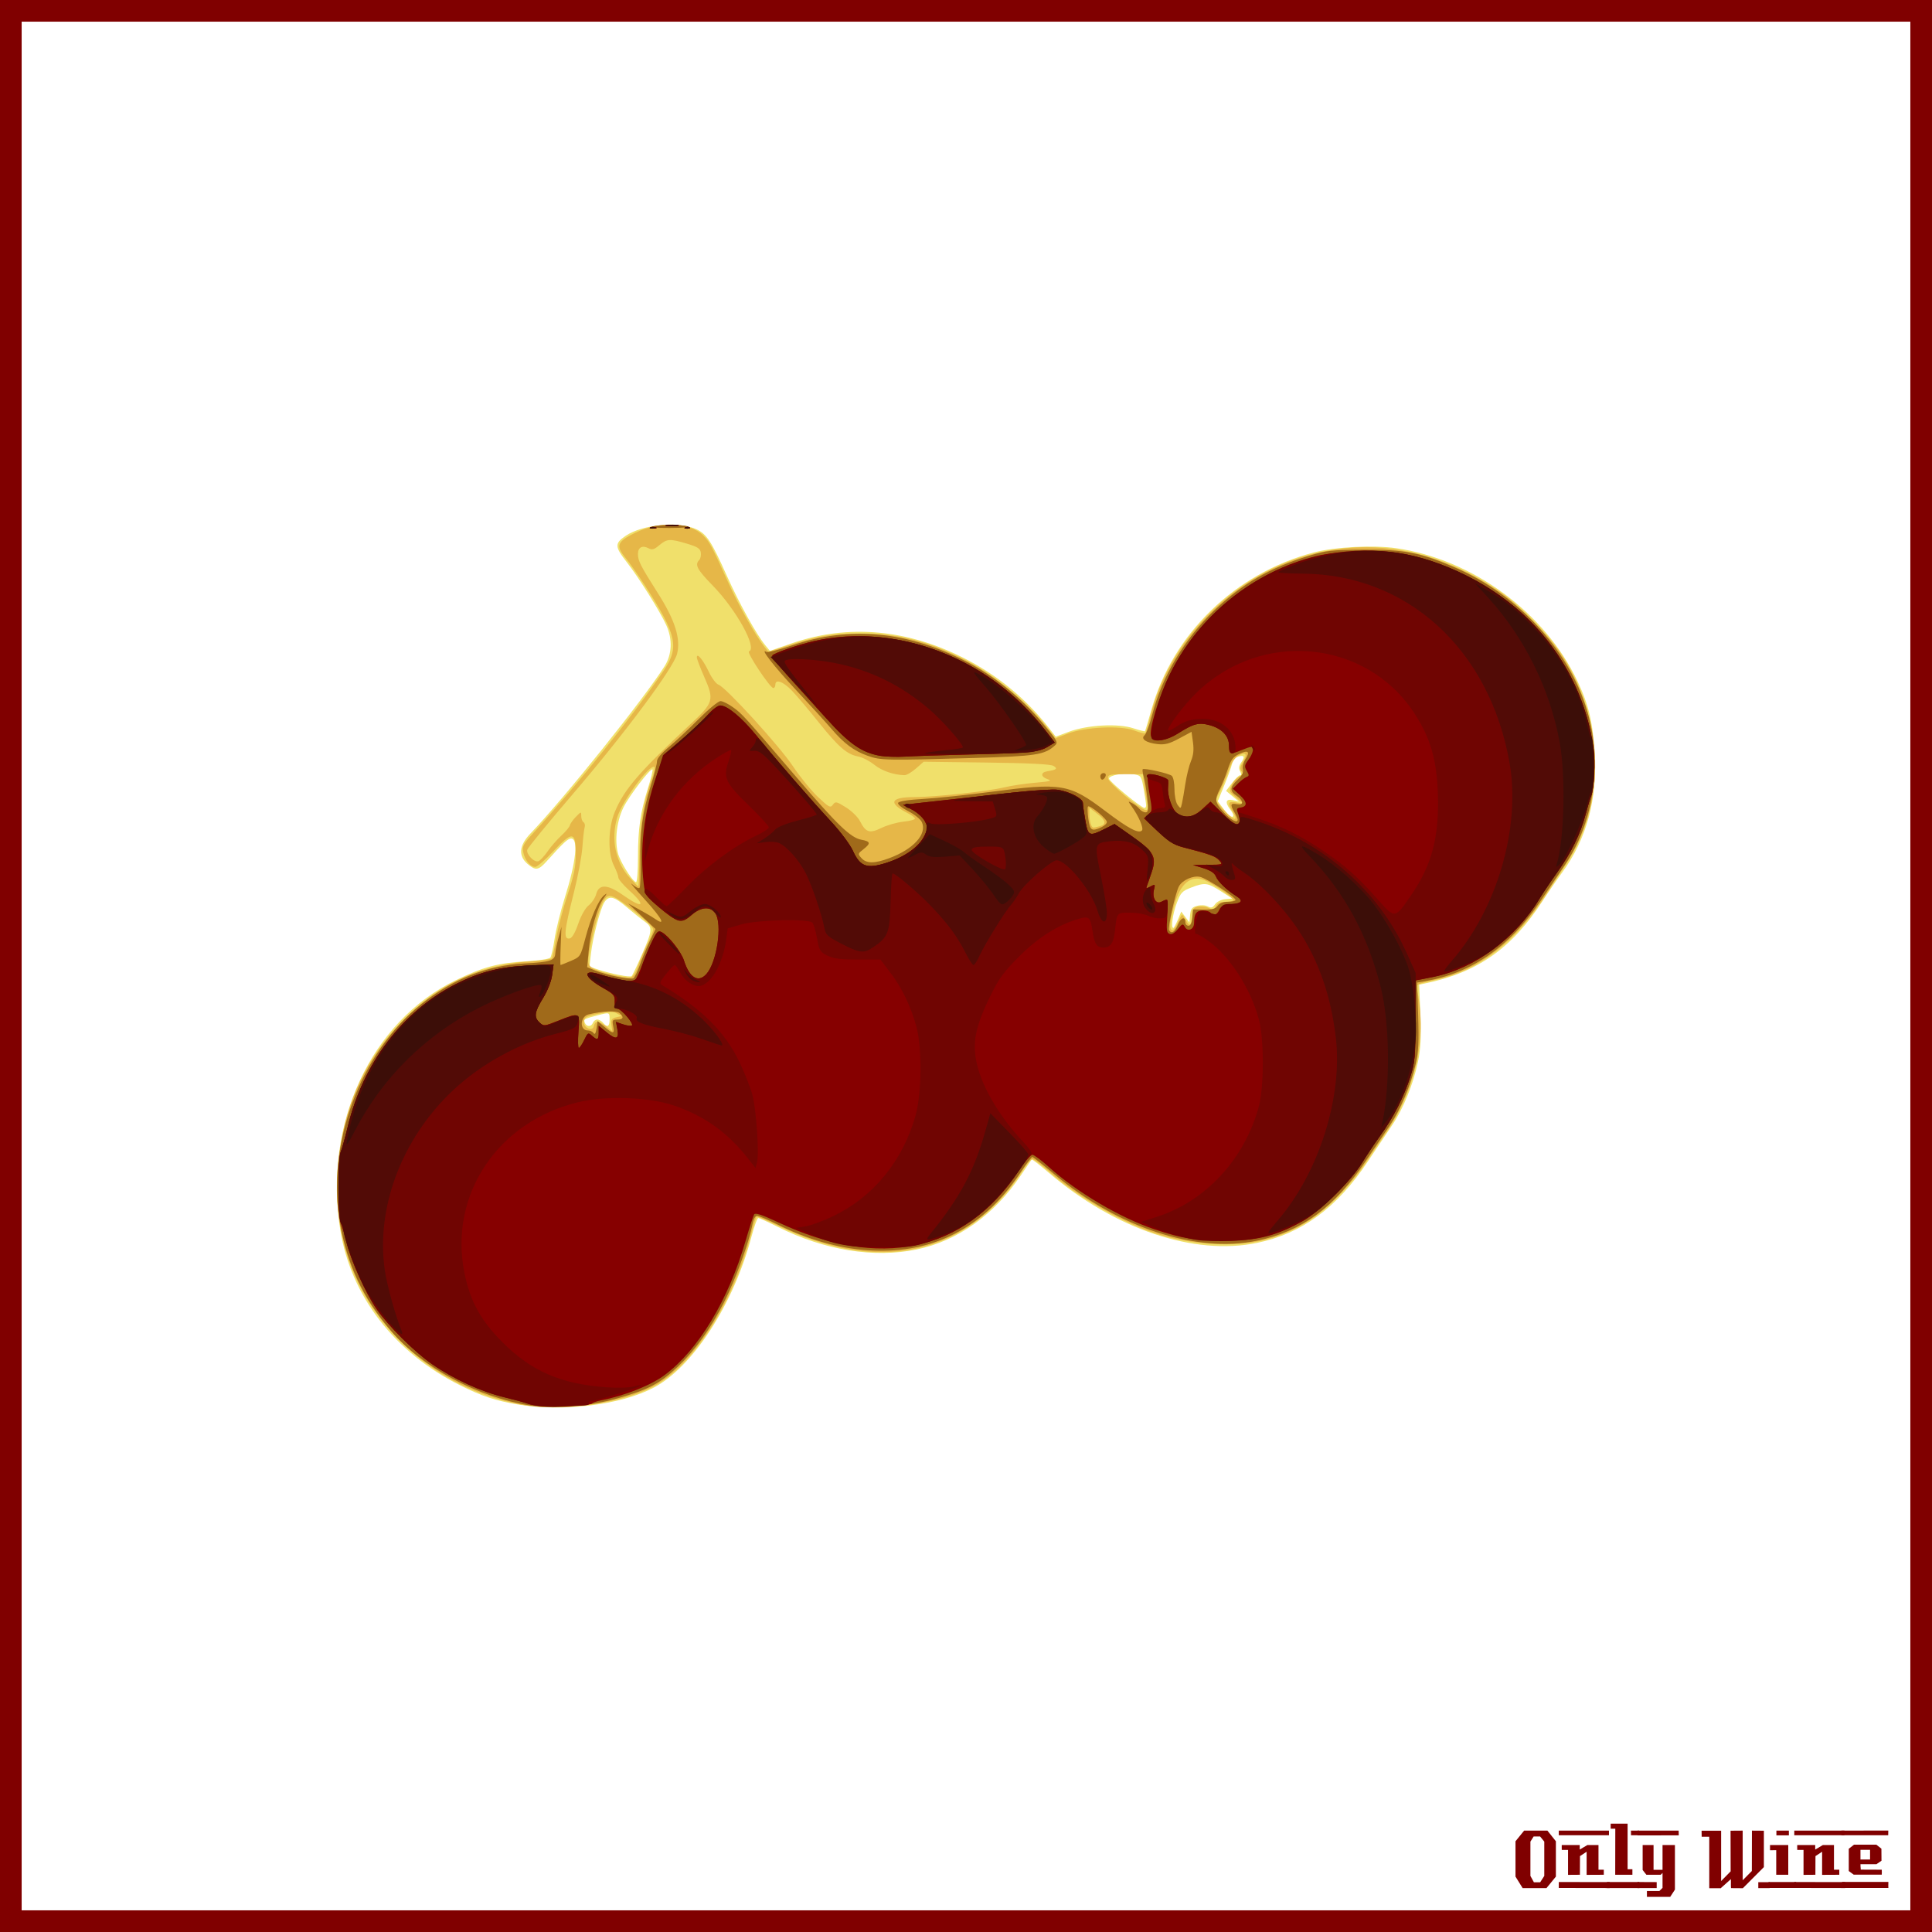
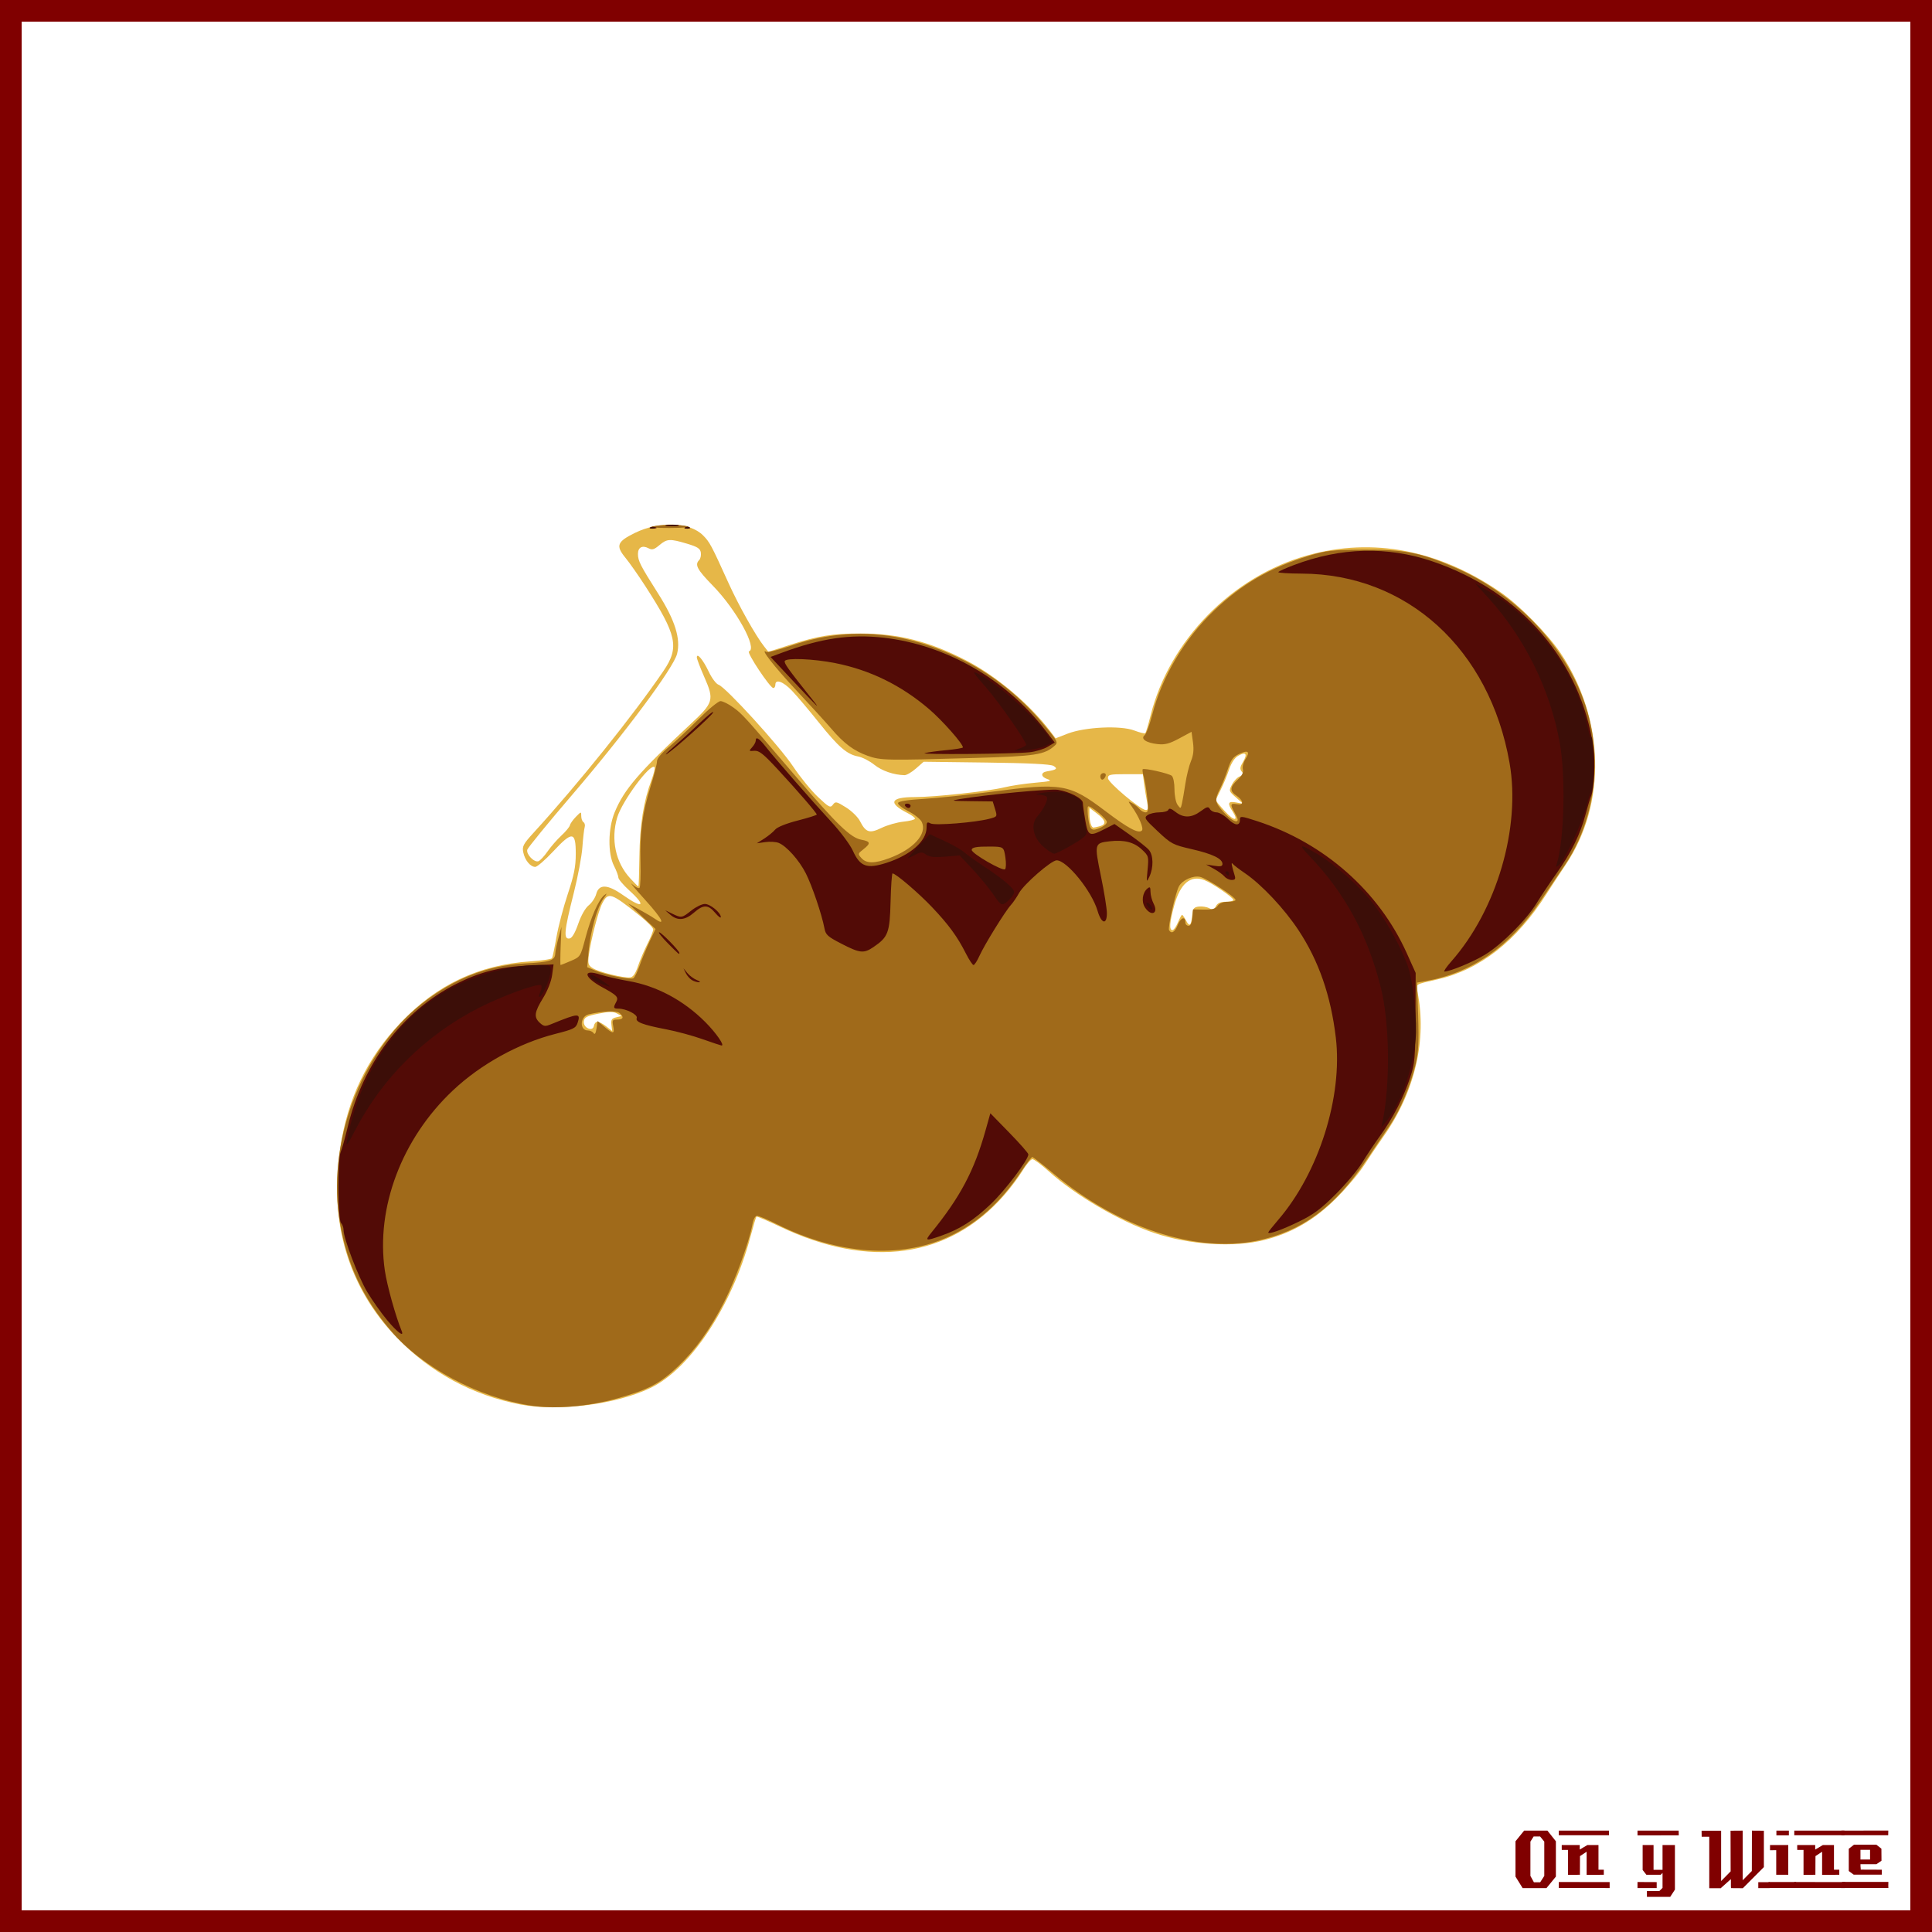
<svg xmlns="http://www.w3.org/2000/svg" xmlns:ns1="http://www.inkscape.org/namespaces/inkscape" xmlns:ns2="http://sodipodi.sourceforge.net/DTD/sodipodi-0.dtd" width="885.827" height="885.827" id="svg2" version="1.1" ns1:version="0.48+devel r9772" ns2:docname="OnlyWine-72.svg">
  <rect width="100%" height="100%" fill="#808080" stroke="none" />
  <g ns1:label="Background" ns1:groupmode="layer" id="layer1" transform="translate(0,-166.536)" ns2:insensitive="true">
    <rect style="color:#000000;fill:#ffffff;stroke:#800000;stroke-width:9.933;stroke-linecap:butt;stroke-linejoin:miter;stroke-miterlimit:4;stroke-opacity:1;stroke-dasharray:none;stroke-dashoffset:0;marker:none;visibility:visible;display:inline;overflow:visible;enable-background:accumulate" id="rect3840" width="875.901" height="875.894" x="4.963" y="171.502" />
    <g id="g3889" style="fill:#800000">
      <path d="m 713.379,1026.962 -4.32,5.28 -10.92,0 -3.28,-5.28 0,-16.2 3.96,-4.88 10.68,0 3.88,4.88 0,16.2 m -5.32,-0.32 0,-15.72 -1.92,-2.36 -2.96,0 -1.48,2.36 0,15.72 1.6,2.92 2.88,0 1.88,-2.92" style="font-size:40px;font-style:normal;font-variant:normal;font-weight:normal;font-stretch:normal;text-align:start;line-height:125%;letter-spacing:0px;word-spacing:0px;writing-mode:lr-tb;text-anchor:start;fill:#800000;fill-opacity:1;stroke:none;font-family:LambrettistA;-inkscape-font-specification:LambrettistA" id="path3847" ns1:connector-curvature="0" />
      <path d="m 737.71,1008.002 -23,0 0,-2.12 23,0 0,2.12 m -2.36,18.12 c -3.733,0 -6.36,0.013 -7.88,0.04 l 0,-10.6 -3.04,2 -0.04,8.56 -5.44,0.04 c 0,0 0,-3.813 0,-11.44 l -2.88,0 c -0.027,-1.52 -0.027,-2.267 0,-2.24 l 8.24,0 0,2.08 3.52,-2.08 5.08,0 c -2e-5,0 -2e-5,3.773 0,11.32 l 2.44,0 0,2.32 m 2.68,6.08 -23.32,-0.04 0,-2.72 23.32,0.04 c -2e-5,0 -2e-5,0.907 0,2.72" style="font-size:40px;font-style:normal;font-variant:normal;font-weight:normal;font-stretch:normal;text-align:start;line-height:125%;letter-spacing:0px;word-spacing:0px;writing-mode:lr-tb;text-anchor:start;fill:#800000;fill-opacity:1;stroke:none;font-family:LambrettistA;-inkscape-font-specification:LambrettistA" id="path3849" ns1:connector-curvature="0" />
-       <path d="m 751.538,1008.002 -3.72,0 c -10e-6,-0.72 -10e-6,-1.12 0,-1.2 -0.027,-0.08 -0.04,-0.387 -0.04,-0.92 l 3.76,0 0,2.12 m -3.08,18.12 -7.88,0 0.04,-21.12 -2.12,0 0,-2.32 7.76,0 0,20.92 2.2,0 0,2.52 m 3.2,6.08 -14.88,0 c 0,0 0,-0.92 0,-2.76 l 14.84,0 c -10e-6,0.747 0.013,1.667 0.04,2.76" style="font-size:40px;font-style:normal;font-variant:normal;font-weight:normal;font-stretch:normal;text-align:start;line-height:125%;letter-spacing:0px;word-spacing:0px;writing-mode:lr-tb;text-anchor:start;fill:#800000;fill-opacity:1;stroke:none;font-family:LambrettistA;-inkscape-font-specification:LambrettistA" id="path3851" ns1:connector-curvature="0" />
      <path d="m 769.717,1008.042 -18.92,0.04 c 0,-1.467 0,-2.2 0,-2.2 l 18.88,0 c 0.027,1.333 0.04,2.053 0.04,2.16 m -1.76,24.88 -2.16,3.32 -10.68,0 0,-2.68 5.72,0 1.44,-1.44 0,-6.84 -0.84,0.84 -6.56,0 -1.72,-2.2 0,-11.44 5,0 0,11.36 4.12,0 0,-11.36 5.68,0 0,20.44 m -8.36,-0.72 -8.8,0 0,-2.76 8.8,0.04 0,2.72" style="font-size:40px;font-style:normal;font-variant:normal;font-weight:normal;font-stretch:normal;text-align:start;line-height:125%;letter-spacing:0px;word-spacing:0px;writing-mode:lr-tb;text-anchor:start;fill:#800000;fill-opacity:1;stroke:none;font-family:LambrettistA;-inkscape-font-specification:LambrettistA" id="path3853" ns1:connector-curvature="0" />
      <path d="m 811.381,1032.242 -5.2,0 0,-2.72 5.2,0 0,2.72 m -2.64,-9.64 -9.64,9.68 c -2,0 -3.8,-0.013 -5.4,-0.04 -0.08,0 -0.107,-1.373 -0.08,-4.12 l -4.76,4.24 c -10e-6,-0.027 -0.013,-0.053 -0.04,-0.08 l -5.12,0 c -10e-6,0 -10e-6,-7.867 0,-23.6 l -3.48,0 -0.04,-2.76 8.96,0 0,23.08 4.36,-4.44 -0.04,-18.64 c 2.187,10e-5 4.04,-0.013 5.56,-0.04 l 0,22.76 4.2,-4.24 0.04,-18.52 c 1.387,0.027 3.213,0.04 5.48,0.04 -3e-5,3.28 -3e-5,8.84 0,16.68" style="font-size:40px;font-style:normal;font-variant:normal;font-weight:normal;font-stretch:normal;text-align:start;line-height:125%;letter-spacing:0px;word-spacing:0px;writing-mode:lr-tb;text-anchor:start;fill:#800000;fill-opacity:1;stroke:none;font-family:LambrettistA;-inkscape-font-specification:LambrettistA" id="path3855" ns1:connector-curvature="0" />
      <path d="m 820.202,1008.042 -5.72,0 0,-2.16 5.72,0 0,2.16 m -0.28,18.08 -5.52,0 c -0.027,-2.16 -0.027,-5.92 0,-11.28 l -2.84,0.04 c -0.027,-1.573 -0.027,-2.373 0,-2.4 l 8.36,0 0,13.64 m 3.6,6.04 -12.64,0 c 0,0 0,-0.907 0,-2.72 l 12.64,0 0,2.72" style="font-size:40px;font-style:normal;font-variant:normal;font-weight:normal;font-stretch:normal;text-align:start;line-height:125%;letter-spacing:0px;word-spacing:0px;writing-mode:lr-tb;text-anchor:start;fill:#800000;fill-opacity:1;stroke:none;font-family:LambrettistA;-inkscape-font-specification:LambrettistA" id="path3857" ns1:connector-curvature="0" />
      <path d="m 845.679,1008.002 -23,0 0,-2.12 23,0 0,2.12 m -2.36,18.12 c -3.733,0 -6.36,0.013 -7.88,0.04 l 0,-10.6 -3.04,2 -0.04,8.56 -5.44,0.04 c 0,0 0,-3.813 0,-11.44 l -2.88,0 c -0.027,-1.52 -0.027,-2.267 0,-2.24 l 8.24,0 0,2.08 3.52,-2.08 5.08,0 c -2e-5,0 -2e-5,3.773 0,11.32 l 2.44,0 0,2.32 m 2.68,6.08 -23.32,-0.04 0,-2.72 23.32,0.04 c -2e-5,0 -2e-5,0.907 0,2.72" style="font-size:40px;font-style:normal;font-variant:normal;font-weight:normal;font-stretch:normal;text-align:start;line-height:125%;letter-spacing:0px;word-spacing:0px;writing-mode:lr-tb;text-anchor:start;fill:#800000;fill-opacity:1;stroke:none;font-family:LambrettistA;-inkscape-font-specification:LambrettistA" id="path3859" ns1:connector-curvature="0" />
      <path d="m 865.787,1005.842 -0.04,2.16 -21.48,0 c 0,10e-5 0,-0.707 0,-2.12 l 21.52,-0.04 m -3,20.24 -12.84,0 -2.28,-1.68 0,-10.2 2.4,-1.88 10.24,0 2.32,1.84 0.04,5.52 -2.32,1.6 -7.32,0 c -10e-6,0.64 0.013,1.067 0.04,1.28 0.053,0.213 0.08,0.613 0.08,1.2 l 9.64,0.04 c 0.053,0.907 0.053,1.667 0,2.28 m 3.04,6.08 -21.24,0 c 0,0 0,-0.92 0,-2.76 l 21.24,0 c -0.053,1.493 -0.053,2.413 0,2.76 m -8.4,-13.04 0,-4.44 -4.4,0 0,4.44 4.4,0" style="font-size:40px;font-style:normal;font-variant:normal;font-weight:normal;font-stretch:normal;text-align:start;line-height:125%;letter-spacing:0px;word-spacing:0px;writing-mode:lr-tb;text-anchor:start;fill:#800000;fill-opacity:1;stroke:none;font-family:LambrettistA;-inkscape-font-specification:LambrettistA" id="path3861" ns1:connector-curvature="0" />
    </g>
  </g>
  <g ns1:groupmode="layer" id="layer2" ns1:label="Draw">
    <g id="g12473" transform="translate(28.09,1.324)">
-       <path style="fill:#f0e06b" d="m 209.119,642.584 c -10.034,-1.689 -16.308,-3.777 -26.206,-8.719 -30.157,-15.057 -50.097,-40.912 -54.986,-71.297 -7.804,-48.495 13.98,-95.554 52.986,-114.465 12.554,-6.086 19.32,-7.902 32.247,-8.654 5.636,-0.328 10.623,-1.094 11.082,-1.702 0.46,-0.609 1.338,-4.483 1.952,-8.611 0.614,-4.127 2.735,-12.665 4.712,-18.973 5.155,-16.44 6.266,-27.022 2.837,-27.022 -1.456,0 -3.692,2.084 -11.106,10.348 -3.843,4.284 -5.157,4.474 -8.869,1.281 -4.301,-3.7 -3.844,-8.514 1.319,-13.888 15.44,-16.072 51.802,-61.412 61.502,-76.687 3.456,-5.442 3.758,-12.398 0.819,-18.873 -2.89,-6.369 -12.555,-21.77 -18.185,-28.977 -5.524,-7.073 -5.571,-8.511 -0.393,-12.028 7.687,-5.222 24.72,-6.727 32.582,-2.88 4.572,2.237 6.713,5.543 13.756,21.236 5.771,12.858 13.482,26.794 17.621,31.844 l 2.123,2.59 10.04,-3.469 c 25.953,-8.967 53.214,-6.498 79.784,7.225 14.872,7.681 27.842,18.444 38.208,31.706 l 3.032,3.879 5.968,-2.241 c 8.374,-3.145 22.51,-3.936 29.496,-1.651 2.856,0.934 5.306,1.561 5.445,1.392 0.139,-0.169 1.458,-4.581 2.93,-9.806 9.849,-34.943 38.43,-62.65 74.421,-72.145 9.772,-2.578 27.439,-3.485 37.948,-1.949 34.875,5.099 67.928,29.334 82.926,60.801 5.205,10.921 7.132,19.016 7.974,33.506 1.218,20.945 -3.807,39.214 -14.97,54.422 -2.368,3.226 -6.346,9.015 -8.839,12.865 -14.162,21.864 -29.935,32.943 -54.019,37.94 l -2.656,0.551 0.538,13.755 c 0.411,10.505 0.155,15.599 -1.084,21.563 -2.137,10.29 -6.765,21.655 -11.864,29.138 -2.269,3.33 -7.259,10.779 -11.089,16.554 -14.096,21.256 -30.315,33.178 -50.897,37.414 -28.859,5.939 -65.03,-6.253 -95.382,-32.15 -4.157,-3.547 -7.701,-6.295 -7.875,-6.106 -0.174,0.188 -2.439,3.493 -5.034,7.343 -12.18,18.076 -29.042,30.052 -47.755,33.917 -19.635,4.056 -42.342,0.345 -63.749,-10.419 -4.374,-2.199 -8.345,-3.999 -8.824,-3.999 -0.479,0 -1.888,3.849 -3.13,8.554 -8.154,30.865 -26.843,59.743 -44.772,69.184 -15.173,7.989 -41.574,11.241 -62.565,7.706 z M 243.775,467.641 c 0.317,-0.825 1.21,-1.5 1.985,-1.5 0.775,0 1.969,0.675 2.654,1.5 1.928,2.323 3,1.787 3,-1.5 0,-3.379 -0.006,-3.381 -5.5,-1.94 -6.282,1.647 -6.501,1.774 -5.876,3.402 0.754,1.966 2.989,1.989 3.738,0.038 z m 22.121,-30.5 c 5.248,-11.922 5.383,-13.248 1.623,-15.925 -1.695,-1.207 -5.423,-4.193 -8.284,-6.635 -5.839,-4.984 -8.108,-5.47 -10.232,-2.19 -1.871,2.89 -5.297,16.041 -6.155,23.632 l -0.666,5.886 3.866,1.291 c 5.859,1.956 14.787,3.707 15.486,3.036 0.341,-0.327 2.304,-4.42 4.362,-9.095 z m 246.059,-16.75 1.568,-3.75 1.865,2.47 1.865,2.47 0.33,-3.404 c 0.271,-2.792 0.851,-3.542 3.231,-4.174 1.677,-0.445 3.722,-0.331 4.845,0.27 1.551,0.83 2.23,0.631 3.361,-0.984 0.808,-1.153 2.808,-2.158 4.65,-2.336 l 3.232,-0.312 -5.171,-3.307 c -6.177,-3.95 -7.406,-4.109 -13.545,-1.754 -4.29,1.646 -4.912,2.311 -6.75,7.224 -1.852,4.951 -2.719,11.336 -1.538,11.336 0.268,0 1.192,-1.688 2.055,-3.75 z m -247.534,-28.5 c 0.009,-13.216 1.108,-20.849 4.593,-31.879 1.4,-4.432 2.332,-8.271 2.072,-8.531 -0.841,-0.841 -10.659,11.999 -13.342,17.449 -3.41,6.927 -4.257,17.051 -1.901,22.714 1.984,4.77 6.494,11.497 7.706,11.497 0.475,0 0.867,-5.062 0.872,-11.25 z m 272.961,-19.5 c -0.018,-0.412 -0.693,-1.624 -1.5,-2.691 -2.404,-3.178 -1.882,-4.869 1.282,-4.155 l 2.75,0.621 -2.925,-2.439 -2.925,-2.439 2.725,-3.573 c 1.499,-1.965 3.168,-3.573 3.71,-3.573 0.645,0 0.643,-0.637 -0.003,-1.845 -0.714,-1.335 -0.557,-2.46 0.567,-4.065 1.836,-2.622 1.294,-3.524 -1.572,-2.615 -1.142,0.363 -2.355,1.862 -2.701,3.341 -0.345,1.476 -1.957,5.93 -3.581,9.897 l -2.953,7.214 2.697,3.536 c 2.508,3.288 4.502,4.543 4.428,2.786 z m -39.968,-4.418 c 0,-0.642 -0.489,-3.975 -1.086,-7.405 -1.041,-5.976 -1.225,-6.263 -4.404,-6.859 -4.497,-0.844 -11.51,0.367 -11.51,1.987 0,1.243 14.697,13.386 16.25,13.426 0.412,0.011 0.75,-0.506 0.75,-1.149 z" id="path12201" ns1:connector-curvature="0" />
-       <path style="fill:#e6b748" d="m 210.573,642.651 c -22.041,-4.225 -41.429,-14.744 -56.924,-30.884 -22.045,-22.962 -30.918,-52.772 -25.784,-86.626 3.466,-22.86 12.41,-41.427 27.719,-57.543 16.574,-17.448 35.872,-26.558 59.614,-28.143 5.107,-0.341 9.516,-0.992 9.797,-1.447 0.281,-0.455 1.198,-4.773 2.037,-9.597 0.839,-4.824 3.175,-13.72 5.191,-19.77 2.903,-8.71 3.668,-12.557 3.678,-18.479 0.017,-10.34 -1.58,-10.511 -10.356,-1.109 -3.647,3.907 -7.349,7.101 -8.227,7.096 -2.249,-0.012 -4.773,-3.096 -5.497,-6.719 -0.542,-2.709 0.028,-3.785 4.738,-8.94 20.402,-22.331 45.93,-54.127 59.554,-74.177 7.392,-10.879 6.219,-16.364 -8.323,-38.907 -3.11,-4.821 -7.204,-10.657 -9.098,-12.968 -4.559,-5.565 -3.878,-7.384 4.268,-11.395 11.284,-5.555 25.132,-5.069 31.299,1.099 3.054,3.054 3.772,4.4 11.744,21.999 4.641,10.245 12.398,24.039 16.278,28.945 l 1.933,2.445 9.849,-3.16 c 13.017,-4.176 19.555,-5.23 32.445,-5.23 17.309,0 31.49,3.616 48.368,12.332 13.812,7.133 29.026,19.939 38.544,32.442 l 2.493,3.274 5.5,-2.131 c 7.914,-3.066 24.281,-3.846 30.543,-1.454 2.518,0.962 4.808,1.519 5.088,1.239 0.28,-0.28 1.351,-3.878 2.38,-7.995 8.644,-34.59 37.4,-63.94 72.085,-73.573 29.907,-8.306 60.136,-2.495 88.484,17.009 8.509,5.854 21.482,18.989 27.326,27.666 20.407,30.299 21.344,69.22 2.345,97.38 -2.613,3.873 -6.551,9.871 -8.751,13.33 -13.693,21.528 -30.461,34.636 -50,39.089 -10.38,2.365 -9.825,2.02 -9.092,5.658 4.425,21.971 -1.169,45.872 -15.501,66.235 -2.71,3.85 -6.805,9.925 -9.099,13.5 -2.295,3.575 -8.028,10.337 -12.74,15.027 -9.874,9.827 -20.139,15.795 -32.691,19.005 -14.121,3.612 -34.471,2.314 -50.877,-3.245 -15.633,-5.297 -36.065,-17.272 -48.19,-28.245 -3.368,-3.048 -6.729,-5.529 -7.467,-5.514 -0.739,0.016 -2.765,2.378 -4.504,5.25 -1.739,2.872 -5.523,7.922 -8.41,11.222 -25.273,28.896 -61.73,34.012 -102.833,14.432 -5.722,-2.726 -10.577,-4.784 -10.788,-4.573 -0.211,0.211 -1.494,4.534 -2.852,9.606 -8.409,31.421 -27.312,60.006 -45.539,68.863 -15.646,7.603 -42.297,11.029 -59.757,7.682 z M 245.848,467.141 c 0.713,0 2.522,0.965 4.021,2.144 l 2.725,2.144 -0.34,-2.844 c -0.28,-2.338 0.105,-2.953 2.16,-3.455 l 2.5,-0.611 -2.162,-1.177 c -1.669,-0.909 -3.605,-0.885 -8.5,0.102 -5.304,1.07 -6.391,1.64 -6.659,3.494 -0.429,2.967 4.14,5.014 4.64,2.078 0.176,-1.031 0.903,-1.875 1.615,-1.875 z m 18.58,-25.5 c 0.932,-2.75 2.886,-7.348 4.34,-10.217 1.455,-2.869 2.645,-5.835 2.645,-6.59 0,-0.755 -2.761,-3.582 -6.136,-6.283 -13.35,-10.683 -14.453,-11.04 -17.272,-5.588 -1.74,3.365 -5.145,16.476 -6.068,23.37 -0.566,4.22 -0.384,4.853 1.808,6.289 2.63,1.723 13.961,4.514 17.078,4.207 1.333,-0.132 2.422,-1.698 3.605,-5.188 z m -27.403,-19.392 c 1.319,-3.829 3.247,-7.226 4.823,-8.495 1.444,-1.162 2.979,-3.464 3.411,-5.114 1.237,-4.722 5.169,-4.588 12.268,0.418 9.202,6.49 10.959,5.192 2.886,-2.132 -2.75,-2.495 -5,-5.172 -5,-5.949 0,-0.778 -0.9,-3.179 -2,-5.337 -2.879,-5.648 -2.73,-17.111 0.32,-24.524 4.318,-10.495 11.068,-18.338 34.832,-40.476 10.56,-9.838 10.9,-11.011 6.245,-21.598 -1.868,-4.249 -3.397,-8.271 -3.397,-8.936 0,-2.361 2.888,1.105 5.473,6.568 1.387,2.932 3.403,5.609 4.482,5.952 3.225,1.024 28.152,28.36 34.226,37.535 3.103,4.686 8.182,10.924 11.288,13.862 5.126,4.848 5.764,5.182 6.909,3.615 1.172,-1.602 1.599,-1.516 5.982,1.212 2.596,1.616 5.489,4.446 6.43,6.289 2.69,5.271 4.377,5.804 9.892,3.125 2.62,-1.273 7.138,-2.559 10.041,-2.859 2.902,-0.3 5.277,-0.92 5.277,-1.379 0,-0.459 -1.462,-1.575 -3.25,-2.481 -9.236,-4.678 -8.122,-7.405 3.026,-7.405 9.327,0 33.828,-2.659 41.224,-4.475 3.025,-0.742 9.325,-1.686 14,-2.096 7.185,-0.631 8.067,-0.892 5.7,-1.688 -3.073,-1.034 -3.14,-3.064 -0.117,-3.55 4.382,-0.705 5.03,-1.26 2.917,-2.495 -1.358,-0.794 -11.231,-1.286 -30.753,-1.534 l -28.753,-0.365 -3.532,3.101 c -1.943,1.706 -4.304,3.082 -5.247,3.058 -4.989,-0.127 -10.362,-1.98 -13.839,-4.774 -2.147,-1.726 -5.473,-3.433 -7.39,-3.794 -5.161,-0.972 -9.038,-4.325 -18.119,-15.673 -4.496,-5.618 -9.999,-12.127 -12.229,-14.465 -4.07,-4.266 -7.638,-5.55 -7.638,-2.75 0,0.825 -0.42,1.5 -0.934,1.5 -1.485,0 -12.377,-16.396 -11.161,-16.802 3.991,-1.33 -5.785,-19.087 -16.608,-30.169 -7.182,-7.353 -8.357,-9.569 -6.212,-11.714 0.597,-0.597 0.934,-2.124 0.75,-3.395 -0.271,-1.868 -1.482,-2.653 -6.335,-4.102 -7.88,-2.353 -9.158,-2.284 -12.678,0.678 -2.412,2.029 -3.342,2.296 -4.973,1.423 -2.826,-1.512 -4.849,-0.428 -4.849,2.599 0,3.166 1.061,5.249 9.264,18.185 7.748,12.22 10.415,20.714 8.675,27.626 -1.622,6.443 -23.892,36.389 -47.844,64.336 -11.223,13.095 -20.602,24.561 -20.842,25.479 -0.554,2.118 3.233,5.99 5.141,5.257 0.791,-0.304 2.668,-2.326 4.171,-4.495 1.503,-2.169 4.353,-5.44 6.334,-7.27 1.981,-1.83 3.742,-3.96 3.914,-4.733 0.171,-0.773 1.409,-2.52 2.75,-3.882 2.406,-2.445 2.438,-2.449 2.438,-0.309 0,1.193 0.468,2.458 1.041,2.811 0.572,0.354 0.81,1.393 0.527,2.309 -0.282,0.916 -0.753,5.038 -1.046,9.159 -0.293,4.121 -2.072,13.571 -3.953,21 -4.46,17.61 -4.798,21.39 -1.861,20.825 1.089,-0.21 2.503,-2.641 3.905,-6.71 z m 274.952,-0.608 c 0.804,-1.925 1.667,-3.5 1.917,-3.5 0.25,0 1.109,1.238 1.909,2.75 1.593,3.011 2.282,2.216 2.816,-3.25 0.237,-2.426 0.81,-3.06 2.994,-3.312 1.485,-0.171 3.604,0.172 4.708,0.763 1.641,0.878 2.204,0.707 3.085,-0.938 0.761,-1.422 2.093,-2.013 4.542,-2.013 1.906,0 3.465,-0.375 3.465,-0.834 0,-1.101 -9.729,-7.752 -13.319,-9.106 -6.34,-2.391 -11.004,1.533 -13.798,11.608 -2.115,7.628 -2.387,11.332 -0.831,11.332 0.578,0 1.709,-1.575 2.513,-3.5 z M 265.081,391.39 c 0.176,-14.389 1.9,-25.349 5.502,-34.976 1.114,-2.976 1.754,-5.682 1.423,-6.013 -1.91,-1.91 -14.882,15.603 -17.107,23.097 -2.995,10.086 -0.746,20.625 5.954,27.892 1.901,2.062 3.593,3.75 3.758,3.75 0.166,-2.6e-4 0.377,-6.188 0.469,-13.75 z m 211.082,-13.88 c 3.194,-0.856 2.793,-2.718 -1.25,-5.802 l -3.5,-2.67 0,2.969 c 0,3.286 0.866,6.14 1.857,6.119 0.354,-0.008 1.656,-0.285 2.893,-0.617 z m 60.844,-6.867 c -2.448,-3.736 -2.034,-4.746 1.656,-4.041 l 3.25,0.621 -3.332,-2.932 c -3.277,-2.884 -3.306,-2.983 -1.761,-5.97 0.864,-1.671 2.5,-3.333 3.635,-3.693 1.693,-0.537 1.843,-0.921 0.834,-2.136 -0.987,-1.189 -0.88,-2.074 0.545,-4.485 2.174,-3.68 1.33,-4.801 -2.138,-2.839 -1.696,0.96 -3.195,3.22 -4.301,6.485 -0.934,2.756 -2.662,6.901 -3.84,9.21 -1.178,2.309 -2.142,4.451 -2.142,4.761 0,0.309 1.898,2.621 4.217,5.138 4.209,4.567 6.396,4.491 3.377,-0.117 z m -39.145,-4.253 c -0.426,-2.062 -1.038,-5.775 -1.361,-8.25 l -0.587,-4.5 -8,0 c -7.112,0 -8,0.205 -8,1.847 0,1.956 14.933,14.518 17.361,14.605 1.047,0.037 1.183,-0.817 0.587,-3.701 z" id="path12199" ns1:connector-curvature="0" />
+       <path style="fill:#e6b748" d="m 210.573,642.651 c -22.041,-4.225 -41.429,-14.744 -56.924,-30.884 -22.045,-22.962 -30.918,-52.772 -25.784,-86.626 3.466,-22.86 12.41,-41.427 27.719,-57.543 16.574,-17.448 35.872,-26.558 59.614,-28.143 5.107,-0.341 9.516,-0.992 9.797,-1.447 0.281,-0.455 1.198,-4.773 2.037,-9.597 0.839,-4.824 3.175,-13.72 5.191,-19.77 2.903,-8.71 3.668,-12.557 3.678,-18.479 0.017,-10.34 -1.58,-10.511 -10.356,-1.109 -3.647,3.907 -7.349,7.101 -8.227,7.096 -2.249,-0.012 -4.773,-3.096 -5.497,-6.719 -0.542,-2.709 0.028,-3.785 4.738,-8.94 20.402,-22.331 45.93,-54.127 59.554,-74.177 7.392,-10.879 6.219,-16.364 -8.323,-38.907 -3.11,-4.821 -7.204,-10.657 -9.098,-12.968 -4.559,-5.565 -3.878,-7.384 4.268,-11.395 11.284,-5.555 25.132,-5.069 31.299,1.099 3.054,3.054 3.772,4.4 11.744,21.999 4.641,10.245 12.398,24.039 16.278,28.945 l 1.933,2.445 9.849,-3.16 c 13.017,-4.176 19.555,-5.23 32.445,-5.23 17.309,0 31.49,3.616 48.368,12.332 13.812,7.133 29.026,19.939 38.544,32.442 l 2.493,3.274 5.5,-2.131 c 7.914,-3.066 24.281,-3.846 30.543,-1.454 2.518,0.962 4.808,1.519 5.088,1.239 0.28,-0.28 1.351,-3.878 2.38,-7.995 8.644,-34.59 37.4,-63.94 72.085,-73.573 29.907,-8.306 60.136,-2.495 88.484,17.009 8.509,5.854 21.482,18.989 27.326,27.666 20.407,30.299 21.344,69.22 2.345,97.38 -2.613,3.873 -6.551,9.871 -8.751,13.33 -13.693,21.528 -30.461,34.636 -50,39.089 -10.38,2.365 -9.825,2.02 -9.092,5.658 4.425,21.971 -1.169,45.872 -15.501,66.235 -2.71,3.85 -6.805,9.925 -9.099,13.5 -2.295,3.575 -8.028,10.337 -12.74,15.027 -9.874,9.827 -20.139,15.795 -32.691,19.005 -14.121,3.612 -34.471,2.314 -50.877,-3.245 -15.633,-5.297 -36.065,-17.272 -48.19,-28.245 -3.368,-3.048 -6.729,-5.529 -7.467,-5.514 -0.739,0.016 -2.765,2.378 -4.504,5.25 -1.739,2.872 -5.523,7.922 -8.41,11.222 -25.273,28.896 -61.73,34.012 -102.833,14.432 -5.722,-2.726 -10.577,-4.784 -10.788,-4.573 -0.211,0.211 -1.494,4.534 -2.852,9.606 -8.409,31.421 -27.312,60.006 -45.539,68.863 -15.646,7.603 -42.297,11.029 -59.757,7.682 z M 245.848,467.141 c 0.713,0 2.522,0.965 4.021,2.144 l 2.725,2.144 -0.34,-2.844 c -0.28,-2.338 0.105,-2.953 2.16,-3.455 l 2.5,-0.611 -2.162,-1.177 c -1.669,-0.909 -3.605,-0.885 -8.5,0.102 -5.304,1.07 -6.391,1.64 -6.659,3.494 -0.429,2.967 4.14,5.014 4.64,2.078 0.176,-1.031 0.903,-1.875 1.615,-1.875 z m 18.58,-25.5 c 0.932,-2.75 2.886,-7.348 4.34,-10.217 1.455,-2.869 2.645,-5.835 2.645,-6.59 0,-0.755 -2.761,-3.582 -6.136,-6.283 -13.35,-10.683 -14.453,-11.04 -17.272,-5.588 -1.74,3.365 -5.145,16.476 -6.068,23.37 -0.566,4.22 -0.384,4.853 1.808,6.289 2.63,1.723 13.961,4.514 17.078,4.207 1.333,-0.132 2.422,-1.698 3.605,-5.188 z m -27.403,-19.392 c 1.319,-3.829 3.247,-7.226 4.823,-8.495 1.444,-1.162 2.979,-3.464 3.411,-5.114 1.237,-4.722 5.169,-4.588 12.268,0.418 9.202,6.49 10.959,5.192 2.886,-2.132 -2.75,-2.495 -5,-5.172 -5,-5.949 0,-0.778 -0.9,-3.179 -2,-5.337 -2.879,-5.648 -2.73,-17.111 0.32,-24.524 4.318,-10.495 11.068,-18.338 34.832,-40.476 10.56,-9.838 10.9,-11.011 6.245,-21.598 -1.868,-4.249 -3.397,-8.271 -3.397,-8.936 0,-2.361 2.888,1.105 5.473,6.568 1.387,2.932 3.403,5.609 4.482,5.952 3.225,1.024 28.152,28.36 34.226,37.535 3.103,4.686 8.182,10.924 11.288,13.862 5.126,4.848 5.764,5.182 6.909,3.615 1.172,-1.602 1.599,-1.516 5.982,1.212 2.596,1.616 5.489,4.446 6.43,6.289 2.69,5.271 4.377,5.804 9.892,3.125 2.62,-1.273 7.138,-2.559 10.041,-2.859 2.902,-0.3 5.277,-0.92 5.277,-1.379 0,-0.459 -1.462,-1.575 -3.25,-2.481 -9.236,-4.678 -8.122,-7.405 3.026,-7.405 9.327,0 33.828,-2.659 41.224,-4.475 3.025,-0.742 9.325,-1.686 14,-2.096 7.185,-0.631 8.067,-0.892 5.7,-1.688 -3.073,-1.034 -3.14,-3.064 -0.117,-3.55 4.382,-0.705 5.03,-1.26 2.917,-2.495 -1.358,-0.794 -11.231,-1.286 -30.753,-1.534 l -28.753,-0.365 -3.532,3.101 c -1.943,1.706 -4.304,3.082 -5.247,3.058 -4.989,-0.127 -10.362,-1.98 -13.839,-4.774 -2.147,-1.726 -5.473,-3.433 -7.39,-3.794 -5.161,-0.972 -9.038,-4.325 -18.119,-15.673 -4.496,-5.618 -9.999,-12.127 -12.229,-14.465 -4.07,-4.266 -7.638,-5.55 -7.638,-2.75 0,0.825 -0.42,1.5 -0.934,1.5 -1.485,0 -12.377,-16.396 -11.161,-16.802 3.991,-1.33 -5.785,-19.087 -16.608,-30.169 -7.182,-7.353 -8.357,-9.569 -6.212,-11.714 0.597,-0.597 0.934,-2.124 0.75,-3.395 -0.271,-1.868 -1.482,-2.653 -6.335,-4.102 -7.88,-2.353 -9.158,-2.284 -12.678,0.678 -2.412,2.029 -3.342,2.296 -4.973,1.423 -2.826,-1.512 -4.849,-0.428 -4.849,2.599 0,3.166 1.061,5.249 9.264,18.185 7.748,12.22 10.415,20.714 8.675,27.626 -1.622,6.443 -23.892,36.389 -47.844,64.336 -11.223,13.095 -20.602,24.561 -20.842,25.479 -0.554,2.118 3.233,5.99 5.141,5.257 0.791,-0.304 2.668,-2.326 4.171,-4.495 1.503,-2.169 4.353,-5.44 6.334,-7.27 1.981,-1.83 3.742,-3.96 3.914,-4.733 0.171,-0.773 1.409,-2.52 2.75,-3.882 2.406,-2.445 2.438,-2.449 2.438,-0.309 0,1.193 0.468,2.458 1.041,2.811 0.572,0.354 0.81,1.393 0.527,2.309 -0.282,0.916 -0.753,5.038 -1.046,9.159 -0.293,4.121 -2.072,13.571 -3.953,21 -4.46,17.61 -4.798,21.39 -1.861,20.825 1.089,-0.21 2.503,-2.641 3.905,-6.71 z m 274.952,-0.608 c 0.804,-1.925 1.667,-3.5 1.917,-3.5 0.25,0 1.109,1.238 1.909,2.75 1.593,3.011 2.282,2.216 2.816,-3.25 0.237,-2.426 0.81,-3.06 2.994,-3.312 1.485,-0.171 3.604,0.172 4.708,0.763 1.641,0.878 2.204,0.707 3.085,-0.938 0.761,-1.422 2.093,-2.013 4.542,-2.013 1.906,0 3.465,-0.375 3.465,-0.834 0,-1.101 -9.729,-7.752 -13.319,-9.106 -6.34,-2.391 -11.004,1.533 -13.798,11.608 -2.115,7.628 -2.387,11.332 -0.831,11.332 0.578,0 1.709,-1.575 2.513,-3.5 M 265.081,391.39 c 0.176,-14.389 1.9,-25.349 5.502,-34.976 1.114,-2.976 1.754,-5.682 1.423,-6.013 -1.91,-1.91 -14.882,15.603 -17.107,23.097 -2.995,10.086 -0.746,20.625 5.954,27.892 1.901,2.062 3.593,3.75 3.758,3.75 0.166,-2.6e-4 0.377,-6.188 0.469,-13.75 z m 211.082,-13.88 c 3.194,-0.856 2.793,-2.718 -1.25,-5.802 l -3.5,-2.67 0,2.969 c 0,3.286 0.866,6.14 1.857,6.119 0.354,-0.008 1.656,-0.285 2.893,-0.617 z m 60.844,-6.867 c -2.448,-3.736 -2.034,-4.746 1.656,-4.041 l 3.25,0.621 -3.332,-2.932 c -3.277,-2.884 -3.306,-2.983 -1.761,-5.97 0.864,-1.671 2.5,-3.333 3.635,-3.693 1.693,-0.537 1.843,-0.921 0.834,-2.136 -0.987,-1.189 -0.88,-2.074 0.545,-4.485 2.174,-3.68 1.33,-4.801 -2.138,-2.839 -1.696,0.96 -3.195,3.22 -4.301,6.485 -0.934,2.756 -2.662,6.901 -3.84,9.21 -1.178,2.309 -2.142,4.451 -2.142,4.761 0,0.309 1.898,2.621 4.217,5.138 4.209,4.567 6.396,4.491 3.377,-0.117 z m -39.145,-4.253 c -0.426,-2.062 -1.038,-5.775 -1.361,-8.25 l -0.587,-4.5 -8,0 c -7.112,0 -8,0.205 -8,1.847 0,1.956 14.933,14.518 17.361,14.605 1.047,0.037 1.183,-0.817 0.587,-3.701 z" id="path12199" ns1:connector-curvature="0" />
      <path style="fill:#a06a1a" d="m 214.998,643.102 c -24.017,-3.781 -49.499,-17.44 -63.832,-34.218 -12.758,-14.934 -19.982,-30.152 -23.322,-49.132 -6.403,-36.381 9.134,-78.349 37.288,-100.722 14.538,-11.553 30.201,-17.716 47.282,-18.606 11.7,-0.609 13.956,-1.341 14.096,-4.57 0.053,-1.218 0.71,-4.465 1.461,-7.215 l 1.365,-5 -0.35,8.75 c -0.193,4.812 -0.212,8.75 -0.044,8.75 0.169,0 2.287,-0.849 4.708,-1.887 4.355,-1.867 4.425,-1.975 6.619,-10.282 2.582,-9.775 6.051,-17.703 8.677,-19.832 1.463,-1.186 1.392,-0.872 -0.342,1.5 -2.865,3.921 -5.964,14.925 -6.799,24.141 l -0.666,7.346 3.647,1.524 c 4.986,2.083 16.221,4.358 17.53,3.55 0.587,-0.363 1.927,-3.113 2.977,-6.11 1.05,-2.998 3.095,-7.925 4.544,-10.95 l 2.635,-5.5 -6.279,-5.858 -6.279,-5.858 5,2.727 c 2.75,1.5 5.888,3.348 6.973,4.108 5.549,3.885 3.826,0.336 -4.062,-8.369 -4.86,-5.362 -7.617,-8.661 -6.127,-7.329 1.49,1.331 3.036,2.093 3.436,1.693 0.4,-0.4 0.6,-5.764 0.445,-11.921 -0.343,-13.571 0.883,-22.624 4.723,-34.901 1.599,-5.11 2.878,-10.166 2.843,-11.234 -0.038,-1.176 2.072,-3.714 5.353,-6.437 2.979,-2.472 9.131,-8.236 13.671,-12.808 4.54,-4.572 9.085,-8.313 10.1,-8.313 1.015,0 3.647,1.305 5.848,2.899 4.172,3.022 4.713,3.62 29.068,32.101 18.458,21.585 24.723,27.627 29.595,28.541 4.329,0.812 4.511,1.624 0.988,4.396 -2.567,2.019 -2.592,2.142 -0.845,4.073 2.292,2.533 6,2.521 12.849,-0.042 11.065,-4.14 17.289,-11.059 14.821,-16.477 -0.606,-1.33 -3.399,-3.583 -6.206,-5.005 -2.807,-1.423 -4.926,-3.126 -4.707,-3.786 0.26,-0.784 4.353,-1.434 11.816,-1.876 6.281,-0.372 20.211,-1.834 30.955,-3.25 32.32,-4.258 35.74,-3.682 52.224,8.801 10.534,7.977 15.264,10.502 16.8,8.966 0.966,-0.966 -1.38,-6.471 -4.792,-11.246 -1.676,-2.346 -1.667,-2.378 0.339,-1.305 1.132,0.606 2.638,1.801 3.348,2.656 0.71,0.855 1.963,1.555 2.784,1.555 1.245,0 1.377,-1.093 0.792,-6.554 -0.386,-3.605 -1.106,-7.963 -1.599,-9.684 -0.494,-1.721 -0.716,-3.311 -0.494,-3.533 0.653,-0.653 11.947,1.894 13.312,3.002 0.709,0.575 1.25,3.259 1.25,6.2 0,2.899 0.626,6.042 1.419,7.126 1.373,1.878 1.437,1.86 1.992,-0.559 0.316,-1.374 1.027,-5.481 1.581,-9.125 0.554,-3.645 1.716,-8.322 2.582,-10.395 1.11,-2.658 1.379,-5.188 0.912,-8.586 l -0.663,-4.818 -5.661,3.045 c -4.514,2.428 -6.522,2.952 -9.911,2.586 -5.24,-0.567 -7.931,-2.424 -5.923,-4.087 0.743,-0.615 2.333,-4.943 3.534,-9.618 4.44,-17.282 14.723,-34.561 28.267,-47.501 12.887,-12.312 25.73,-19.726 43.587,-25.162 7.929,-2.414 10.39,-2.682 25.284,-2.756 18.7,-0.092 25.712,1.286 41.75,8.209 29.976,12.94 54.02,39.891 61.297,68.709 5.888,23.315 1.695,48.869 -11.112,67.731 -2.341,3.448 -7.34,10.84 -11.109,16.428 -14.16,20.993 -31.564,33.075 -52.952,36.761 l -3.627,0.625 0.485,15.228 c 0.378,11.882 0.129,16.736 -1.135,22.091 -2.322,9.835 -7.05,21.084 -11.806,28.084 -2.262,3.33 -7.188,10.612 -10.946,16.184 -14.521,21.528 -29.534,32.56 -50.052,36.783 -27.86,5.734 -63.57,-5.969 -92.792,-30.41 -5.225,-4.37 -9.803,-7.959 -10.173,-7.975 -0.37,-0.016 -2.741,3.082 -5.269,6.884 -9.258,13.926 -20.085,23.629 -33.058,29.626 -22.297,10.307 -50.932,8.245 -78.728,-5.67 -4.25,-2.128 -8.363,-3.869 -9.139,-3.869 -0.84,0 -1.692,1.517 -2.106,3.75 -1.517,8.186 -7.836,25.578 -12.949,35.64 -6.321,12.44 -13.174,22.017 -21.267,29.718 -8.132,7.739 -13.463,10.552 -27.552,14.538 -13.519,3.825 -28.884,5.093 -40.175,3.315 z m 34.06,-173.614 c 4.032,3.401 4.743,3.339 4.006,-0.348 -0.537,-2.687 -0.342,-3 1.875,-3 2.808,0 3.184,-1.167 0.968,-3.006 -1.427,-1.185 -7.9,-0.887 -14.171,0.652 -3.909,0.959 -4.182,7.354 -0.314,7.354 1.03,0 2.235,0.562 2.676,1.25 0.519,0.809 0.981,0.05 1.309,-2.152 l 0.506,-3.402 3.144,2.652 z m 262.937,-46.888 c 1.418,-3.393 3.419,-3.92 3.419,-0.901 0,0.793 0.648,1.441 1.44,1.441 0.942,0 1.547,-1.297 1.75,-3.75 l 0.31,-3.75 5,0.088 c 3.78,0.066 5.319,-0.361 6.307,-1.75 0.835,-1.175 2.549,-1.838 4.75,-1.838 1.894,0 3.443,-0.377 3.443,-0.837 0,-1.307 -13.178,-9.884 -16.259,-10.581 -3.223,-0.73 -8.18,1.501 -9.717,4.373 -1.595,2.98 -5.187,18.972 -4.508,20.07 1.152,1.864 2.595,0.954 4.066,-2.565 z m -35.128,-44.62 c 1.401,-0.638 2.547,-1.725 2.547,-2.416 0,-1.48 -7.836,-7.921 -8.649,-7.108 -0.306,0.306 -0.243,2.835 0.14,5.621 0.742,5.397 1.539,5.919 5.962,3.904 z m 62.512,-3.589 c -0.019,-0.412 -0.679,-1.875 -1.465,-3.25 -2.036,-3.561 -1.839,-4.298 1,-3.755 1.659,0.317 2.5,0.028 2.5,-0.86 0,-0.736 -1.125,-2.075 -2.5,-2.976 -3.268,-2.141 -3.156,-3.993 0.446,-7.357 2.041,-1.907 2.781,-3.38 2.41,-4.799 -0.295,-1.126 0.241,-3.233 1.19,-4.681 2.274,-3.471 1.212,-4.303 -2.956,-2.315 -2.723,1.298 -3.726,2.655 -5.125,6.929 -0.956,2.923 -2.577,6.984 -3.602,9.025 -2.566,5.111 -2.389,6.202 1.753,10.787 3.251,3.598 6.442,5.233 6.348,3.253 z m -62.965,-19.75 c 0,-0.825 0.661,-1.5 1.469,-1.5 0.895,0 1.244,0.586 0.893,1.5 -0.317,0.825 -0.977,1.5 -1.469,1.5 -0.491,0 -0.893,-0.675 -0.893,-1.5 z m -106.692,-9.441 c -6.362,-2.29 -10.828,-5.617 -16.627,-12.383 -2.439,-2.846 -9.691,-10.8 -16.114,-17.675 -10.16,-10.874 -16.943,-19.587 -13.677,-17.568 0.58,0.359 5.741,-0.949 11.468,-2.906 26.835,-9.169 53.446,-6.65 80.788,7.649 12.462,6.517 24.639,16.376 34.148,27.645 7.072,8.382 7.464,9.089 5.856,10.544 -4.719,4.271 -8.718,4.886 -37.15,5.712 -40.249,1.17 -42.763,1.117 -48.692,-1.017 z M 270.913,240.079 c 3.876,-0.906 13.298,-0.934 16.476,-0.049 1.362,0.379 -2.463,0.703 -8.5,0.72 -6.319,0.018 -9.703,-0.267 -7.976,-0.671 z" id="path12197" ns1:connector-curvature="0" />
-       <path style="fill:#860000" d="m 220.413,643.469 c -2.475,-0.207 -5.4,-0.747 -6.5,-1.201 -1.1,-0.454 -5.946,-1.775 -10.768,-2.937 -10.685,-2.574 -23.168,-8.299 -33.17,-15.213 -8.053,-5.567 -20.129,-17.582 -25.461,-25.331 -4.962,-7.212 -11.763,-22.264 -13.621,-30.147 -0.908,-3.85 -2.142,-8.019 -2.742,-9.265 -1.374,-2.849 -1.399,-29.505 -0.031,-32.529 0.549,-1.213 1.997,-6.37 3.217,-11.461 7.014,-29.247 25.149,-53.143 49.788,-65.605 10.713,-5.418 20.018,-7.804 32.693,-8.384 l 11.906,-0.544 -0.669,4.894 c -0.398,2.913 -2.081,7.181 -4.156,10.544 -3.974,6.441 -4.299,8.804 -1.552,11.289 1.849,1.673 2.219,1.636 8.421,-0.845 9.973,-3.99 10.037,-3.956 9.367,4.905 -0.312,4.125 -0.235,7.5 0.17,7.5 0.406,0 1.514,-1.628 2.463,-3.618 1.616,-3.389 1.839,-3.516 3.514,-2 2.546,2.304 3.131,2.033 3.131,-1.454 l 0,-3.073 3.671,3.026 c 4.327,3.567 5.744,3.144 4.881,-1.456 l -0.628,-3.347 3.017,1.052 c 1.659,0.578 3.542,0.877 4.184,0.663 1.439,-0.48 -4.779,-7.792 -6.626,-7.792 -0.819,0 -1.24,-1.17 -1.146,-3.186 0.133,-2.864 -0.398,-3.495 -5.255,-6.25 -8.964,-5.084 -9.831,-8.914 -1.413,-6.236 7.974,2.536 14.669,3.623 15.92,2.585 0.626,-0.52 2.154,-3.75 3.395,-7.179 1.241,-3.429 3.336,-8.381 4.655,-11.004 2.071,-4.118 2.657,-4.633 4.284,-3.762 3.108,1.664 8.923,9.075 10.143,12.928 2.515,7.945 6.54,10.389 10.288,6.248 4.862,-5.373 7.448,-23.102 4.073,-27.921 -2.273,-3.245 -6.61,-2.893 -10.913,0.885 -4.544,3.989 -6.497,3.522 -14.835,-3.552 -6.051,-5.134 -6.437,-5.723 -7.04,-10.743 -1.929,-16.066 0.036,-32.886 5.759,-49.296 l 3.482,-9.984 8.361,-7.134 c 4.598,-3.924 9.952,-8.994 11.898,-11.266 1.961,-2.291 4.429,-4.132 5.541,-4.132 3.243,0 9.817,5.435 16.535,13.67 9.371,11.487 25.194,29.736 34.102,39.33 4.447,4.79 8.899,10.724 10.198,13.595 3.333,7.362 6.425,8.457 15.567,5.512 8.252,-2.658 14.741,-7.304 17.206,-12.32 1.666,-3.39 1.684,-3.908 0.229,-6.72 -0.867,-1.676 -3.479,-4.045 -5.805,-5.265 l -4.229,-2.218 6,-0.714 c 3.3,-0.393 10.95,-1.24 17,-1.883 6.05,-0.643 18.422,-2.016 27.494,-3.051 9.072,-1.035 18.297,-1.606 20.5,-1.269 5.437,0.833 11.506,4.008 11.506,6.021 0,0.906 0.496,4.497 1.103,7.98 1.262,7.248 1.786,7.488 8.752,4.017 l 4.645,-2.315 8,5.604 c 10.06,7.048 11.393,9.464 9.063,16.436 -0.935,2.799 -1.947,5.695 -2.248,6.436 -0.445,1.097 -0.13,1.124 1.704,0.142 2.118,-1.134 2.212,-1.049 1.591,1.423 -0.952,3.794 0.919,6.909 3.365,5.6 1.041,-0.557 2.212,-1.013 2.602,-1.013 0.391,0 0.453,3.402 0.138,7.559 -0.479,6.33 -0.314,7.658 1.016,8.168 1.02,0.391 2.382,-0.388 3.811,-2.179 2.031,-2.547 2.309,-2.634 3.216,-1.014 1.371,2.449 4.241,1.149 4.241,-1.921 0,-4.156 1.051,-5.613 4.048,-5.613 1.559,0 3.112,0.45 3.452,1 1.054,1.705 2.98,1.105 4.013,-1.25 0.744,-1.696 1.973,-2.328 4.987,-2.567 5.381,-0.426 6.296,-1.635 2.857,-3.772 -4.39,-2.728 -8.467,-6.676 -9.417,-9.119 -0.571,-1.469 -2.461,-2.7 -5.649,-3.68 l -4.791,-1.472 6.905,-0.07 c 6.866,-0.069 6.895,-0.081 5.074,-2.093 -1.703,-1.882 -3.968,-2.693 -16.875,-6.047 -3.672,-0.954 -6.504,-2.776 -11.328,-7.288 -6.282,-5.876 -6.384,-6.053 -4.385,-7.579 1.979,-1.511 2.001,-1.826 0.641,-9.563 -0.773,-4.4 -1.094,-8.318 -0.714,-8.706 1.002,-1.022 9.16,1.241 9.291,2.577 0.061,0.621 0.034,2.104 -0.061,3.296 -0.306,3.874 1.954,10.222 4.201,11.796 3.602,2.523 7.39,1.895 11.514,-1.91 l 3.735,-3.446 5.741,5.656 c 4.526,4.459 5.999,5.397 6.964,4.432 0.926,-0.926 0.954,-1.936 0.117,-4.154 -0.991,-2.624 -0.891,-2.963 0.958,-3.236 3.263,-0.483 3.144,-2.532 -0.331,-5.706 l -3.208,-2.93 2.437,-2.437 c 1.34,-1.34 3.086,-2.67 3.88,-2.954 1.224,-0.438 1.239,-0.861 0.102,-2.779 -1.175,-1.983 -1.082,-2.612 0.75,-5.09 2.15,-2.909 2.766,-5.909 1.213,-5.909 -0.483,0 -2.493,0.675 -4.468,1.5 -5.102,2.132 -5.654,1.932 -5.654,-2.046 0,-4.483 -3.255,-7.907 -8.981,-9.449 -4.906,-1.321 -7.317,-0.678 -14.465,3.857 -5.603,3.555 -11.207,4.207 -12.273,1.428 -1.131,-2.948 3.523,-18.367 8.691,-28.79 13.215,-26.656 38.59,-47.066 67.157,-54.017 9.151,-2.227 26.962,-2.992 36.654,-1.575 20.834,3.046 44.882,15.183 60.461,30.513 16.183,15.924 26.644,36.626 29.854,59.079 0.913,6.385 0.312,18.678 -1.076,22 -0.46,1.1 -1.607,4.925 -2.55,8.5 -2.351,8.914 -6.601,17.575 -13.004,26.499 -2.969,4.138 -6.527,9.431 -7.906,11.762 -10.805,18.259 -29.745,32.307 -48.771,36.173 -4.239,0.861 -7.862,1.566 -8.051,1.566 -0.189,0 -0.32,8.213 -0.292,18.25 0.046,16.433 -0.182,18.992 -2.29,25.707 -2.993,9.53 -7.673,18.769 -13.807,27.256 -2.668,3.692 -6.427,9.314 -8.352,12.492 -5.105,8.429 -19.168,22.19 -27.333,26.747 -12.241,6.831 -20.282,8.874 -35.167,8.933 -13.673,0.054 -19.925,-0.934 -32.5,-5.136 -15.843,-5.295 -35.868,-17.102 -48.703,-28.718 -3.361,-3.042 -6.721,-5.531 -7.466,-5.531 -0.745,0 -3.677,3.487 -6.516,7.75 -24.577,36.905 -63.491,45.114 -110.052,23.216 -7.252,-3.411 -10.454,-4.472 -10.979,-3.64 -0.408,0.646 -2.176,6.125 -3.929,12.175 -7.873,27.171 -21.723,50.117 -37.143,61.538 -6.426,4.759 -18.32,9.473 -29.296,11.612 -1.878,0.366 -3.64,0.983 -3.915,1.371 -0.626,0.884 -16.962,1.813 -23,1.308 z M 375.214,345.172 c -8.323,-1.507 -14.042,-5.538 -24.722,-17.424 -5.489,-6.109 -13.414,-14.873 -17.612,-19.475 -4.198,-4.602 -7.258,-8.709 -6.8,-9.127 1.382,-1.26 11.799,-4.838 18.833,-6.47 32.439,-7.523 69.779,3.685 95.215,28.58 3.587,3.511 8.515,8.965 10.951,12.119 l 4.429,5.736 -3.232,1.965 c -4.06,2.469 -8.042,2.861 -35.863,3.53 -12.375,0.298 -25.65,0.738 -29.5,0.978 -3.85,0.24 -9.115,0.054 -11.699,-0.414 z M 270.163,240.478 c 0.688,-0.277 1.812,-0.277 2.5,0 0.688,0.277 0.125,0.504 -1.25,0.504 -1.375,0 -1.938,-0.227 -1.25,-0.504 z m 16.062,-0.021 c 0.722,-0.289 1.584,-0.253 1.917,0.079 0.332,0.332 -0.258,0.569 -1.312,0.525 -1.165,-0.048 -1.402,-0.285 -0.604,-0.604 z m -8.549,-1.034 c 1.52,-0.23 3.77,-0.224 5,0.014 1.23,0.237 -0.014,0.425 -2.764,0.418 -2.75,-0.008 -3.756,-0.202 -2.236,-0.432 z" id="path12195" ns1:connector-curvature="0" />
-       <path style="fill:#700502" d="m 220.413,643.495 c -2.475,-0.221 -5.4,-0.774 -6.5,-1.227 -1.1,-0.454 -5.946,-1.775 -10.768,-2.937 -10.685,-2.574 -23.168,-8.299 -33.17,-15.213 -8.053,-5.567 -20.129,-17.582 -25.461,-25.331 -4.962,-7.212 -11.763,-22.264 -13.621,-30.147 -0.908,-3.85 -2.142,-8.019 -2.742,-9.265 -1.374,-2.849 -1.399,-29.505 -0.031,-32.529 0.549,-1.213 1.997,-6.37 3.217,-11.461 7.014,-29.247 25.149,-53.143 49.788,-65.605 10.713,-5.418 20.018,-7.804 32.693,-8.384 l 11.906,-0.544 -0.669,4.894 c -0.398,2.913 -2.081,7.181 -4.156,10.544 -3.974,6.441 -4.299,8.804 -1.552,11.289 1.849,1.673 2.219,1.636 8.421,-0.845 9.973,-3.99 10.037,-3.956 9.367,4.905 -0.312,4.125 -0.235,7.5 0.17,7.5 0.406,0 1.514,-1.628 2.463,-3.618 1.616,-3.389 1.839,-3.516 3.514,-2 2.546,2.304 3.131,2.033 3.131,-1.454 l 0,-3.073 3.671,3.026 c 4.327,3.567 5.744,3.144 4.881,-1.456 l -0.628,-3.347 3.017,1.052 c 1.659,0.578 3.542,0.877 4.184,0.663 1.439,-0.48 -4.779,-7.792 -6.626,-7.792 -0.819,0 -1.24,-1.17 -1.146,-3.186 0.133,-2.864 -0.398,-3.495 -5.255,-6.25 -8.964,-5.084 -9.831,-8.914 -1.413,-6.236 2.648,0.842 7.063,1.982 9.812,2.533 5.843,1.171 7.96,-0.048 9.058,-5.215 0.368,-1.73 2.175,-6.434 4.018,-10.452 3.011,-6.569 3.546,-7.201 5.3,-6.262 3.166,1.694 8.978,9.075 10.209,12.964 2.515,7.945 6.54,10.389 10.288,6.248 4.862,-5.373 7.448,-23.102 4.073,-27.921 -2.273,-3.245 -6.61,-2.893 -10.913,0.885 -2.672,2.346 -4.138,2.957 -5.986,2.493 -3.157,-0.792 -15.545,-11.282 -15.545,-13.163 0,-2.319 1.345,-1.692 5.5,2.563 2.148,2.2 4.25,4 4.669,4 0.42,0 4.706,-4.09 9.525,-9.089 8.939,-9.273 21.408,-18.449 31.658,-23.298 3.106,-1.469 5.647,-3.166 5.647,-3.771 0,-0.605 -4.228,-5.204 -9.395,-10.221 -10.618,-10.308 -11.628,-12.539 -9.077,-20.052 0.888,-2.617 1.431,-4.943 1.206,-5.168 -0.225,-0.225 -3.235,1.416 -6.688,3.648 -15.532,10.039 -26.925,25.364 -31.558,42.451 l -1.356,5 -0.058,-7.5 c -0.078,-10.006 1.339,-18.387 5.212,-30.829 l 3.215,-10.329 7.69,-6.457 c 4.229,-3.551 9.698,-8.69 12.153,-11.421 2.455,-2.73 5.339,-4.964 6.41,-4.964 3.189,0 9.802,5.486 16.478,13.67 9.371,11.487 25.194,29.736 34.102,39.33 4.447,4.79 8.899,10.724 10.198,13.595 3.333,7.362 6.425,8.457 15.567,5.512 8.252,-2.658 14.741,-7.304 17.206,-12.32 1.666,-3.39 1.684,-3.908 0.229,-6.72 -0.867,-1.676 -3.479,-4.045 -5.805,-5.265 l -4.229,-2.218 6,-0.714 c 3.3,-0.393 10.95,-1.24 17,-1.883 6.05,-0.643 18.422,-2.016 27.494,-3.051 9.072,-1.035 18.297,-1.606 20.5,-1.269 5.437,0.833 11.506,4.008 11.506,6.021 0,0.906 0.496,4.497 1.103,7.98 1.262,7.248 1.786,7.488 8.752,4.017 l 4.645,-2.315 8,5.604 c 10.06,7.048 11.393,9.464 9.063,16.436 -0.935,2.799 -1.947,5.695 -2.248,6.436 -0.445,1.097 -0.13,1.124 1.704,0.142 2.118,-1.134 2.212,-1.049 1.591,1.423 -0.952,3.794 0.919,6.909 3.365,5.6 2.932,-1.569 3.16,-1.308 2.831,3.237 -0.286,3.955 -0.516,4.259 -3.308,4.373 -1.65,0.068 -4.215,-0.495 -5.7,-1.25 -1.485,-0.755 -5.189,-1.373 -8.231,-1.373 -6.115,0 -5.922,-0.245 -6.917,8.789 -0.56,5.089 -2.076,7.211 -5.152,7.211 -3.033,0 -4.184,-1.631 -4.995,-7.085 -1.048,-7.04 -1.57,-7.509 -6.676,-6 -9.31,2.751 -18.164,8.364 -26.912,17.059 -7.155,7.111 -9.36,10.112 -13.249,18.028 -6.393,13.014 -8.101,20.218 -6.79,28.637 1.765,11.336 9.968,25.877 21.535,38.175 3.105,3.301 4.582,5.574 3.9,6 -0.604,0.377 -3.367,4.061 -6.139,8.186 -10.516,15.649 -24.137,26.458 -39.819,31.598 -8.091,2.652 -10.063,2.9 -22.855,2.874 -15.133,-0.03 -21.778,-1.296 -32.957,-6.277 l -5.957,-2.654 4.442,-0.758 c 2.443,-0.417 8.049,-2.489 12.457,-4.605 18.346,-8.804 31.799,-25.165 37.726,-45.878 2.937,-10.264 3.149,-31.347 0.415,-41.241 -2.547,-9.217 -6.629,-17.65 -11.888,-24.558 l -4.568,-6 -10.335,0 c -7.986,0 -11.166,-0.413 -13.99,-1.819 -3.36,-1.672 -3.742,-2.313 -4.732,-7.932 -0.592,-3.362 -1.557,-6.593 -2.143,-7.179 -1.87,-1.87 -25.552,-1.272 -32.641,0.824 l -6.171,1.825 -0.697,5.14 c -1.408,10.384 -6.327,19.511 -11.379,21.115 -2.927,0.929 -7.417,-1.826 -9.61,-5.897 -1.06,-1.968 -2.236,-3.577 -2.615,-3.577 -0.379,0 -2.173,1.874 -3.986,4.164 -3.064,3.869 -3.17,4.241 -1.489,5.25 18.091,10.863 28.46,21.199 35.113,34.998 2.41,4.999 5.1,11.788 5.978,15.088 1.787,6.716 3.175,26.785 2.138,30.916 l -0.674,2.684 -3.799,-4.8 c -9.23,-11.662 -19.796,-19.163 -33.638,-23.877 -11.422,-3.89 -31.036,-4.587 -43.734,-1.554 -37.002,8.839 -59.495,42.431 -52.339,78.167 2.628,13.122 7.435,21.897 17.538,32.009 13.215,13.228 26.76,19.087 47.536,20.563 5.431,0.386 10.534,0.213 12.869,-0.436 2.128,-0.592 3.577,-0.783 3.219,-0.426 -0.914,0.914 -20.704,7.139 -22.897,7.203 -0.995,0.029 -1.531,0.502 -1.191,1.052 0.37,0.599 -0.908,1.003 -3.191,1.009 -2.095,0.005 -6.059,0.175 -8.809,0.379 -2.75,0.203 -7.025,0.189 -9.5,-0.033 z m 300.477,-76.274 c -6.619,-1.063 -14.951,-3.518 -20.956,-6.175 l -4.853,-2.147 6.969,-2.209 c 22.528,-7.142 40.384,-26.349 46.994,-50.55 2.449,-8.966 2.491,-30.914 0.077,-40 -3.769,-14.184 -13.36,-29.062 -23.312,-36.161 -2.575,-1.837 -5.058,-3.23 -5.518,-3.096 -1.216,0.354 0.227,-9.102 1.527,-10.006 1.034,-0.72 1.701,-0.631 6.578,0.875 1.506,0.465 2.221,-0.015 2.975,-2 0.84,-2.21 1.603,-2.612 4.959,-2.612 5.018,0 5.941,-1.42 2.366,-3.638 -4.316,-2.678 -8.397,-6.64 -9.342,-9.07 -0.571,-1.469 -2.461,-2.7 -5.649,-3.68 l -4.791,-1.472 6.905,-0.07 c 6.866,-0.069 6.895,-0.081 5.074,-2.093 -1.703,-1.882 -3.968,-2.693 -16.875,-6.047 -3.662,-0.951 -6.5,-2.772 -11.261,-7.226 l -6.365,-5.954 2.563,-2.375 c 1.409,-1.306 3.695,-2.375 5.079,-2.375 2.023,0 2.397,-0.375 1.908,-1.914 -0.334,-1.053 -0.761,-3.627 -0.949,-5.721 -0.296,-3.293 -0.755,-3.914 -3.411,-4.602 -3.224,-0.835 -4.77,-2.273 -3.374,-3.136 1.322,-0.817 9.195,1.502 9.317,2.744 0.061,0.621 0.034,2.104 -0.061,3.296 -0.306,3.874 1.954,10.222 4.201,11.796 3.602,2.523 7.39,1.895 11.514,-1.91 l 3.735,-3.446 5.651,5.567 c 5.774,5.688 8.459,6.293 7.582,1.709 -0.251,-1.311 -0.35,-2.383 -0.222,-2.383 0.129,0 3.666,1.12 7.86,2.49 11.672,3.81 20.09,7.939 30.569,14.993 10.334,6.956 16.108,12.113 25.777,23.018 7.379,8.323 7.382,8.322 14.908,-2.705 9.462,-13.866 12.771,-26.496 12.127,-46.295 -0.509,-15.655 -3.433,-25.69 -10.752,-36.902 -22.231,-34.055 -70.559,-38.447 -100.238,-9.11 -5.93,5.861 -13.516,16.091 -12.607,17 0.252,0.252 2.232,-0.746 4.399,-2.219 2.805,-1.906 5.587,-2.797 9.655,-3.091 9.709,-0.702 16.791,4.979 16.791,13.471 0,1.423 -0.592,2.351 -1.5,2.351 -1.051,0 -1.5,-1.061 -1.5,-3.545 0,-4.483 -3.255,-7.907 -8.981,-9.449 -4.906,-1.321 -7.317,-0.678 -14.465,3.857 -4.823,3.06 -10.799,4.169 -12,2.226 -0.31,-0.502 0.088,-4.012 0.886,-7.802 8.097,-38.492 41.019,-69.933 80.441,-76.822 21.559,-3.767 42.033,-0.496 63.119,10.085 32.245,16.181 53.194,44.648 58.099,78.951 0.913,6.385 0.312,18.678 -1.076,22 -0.46,1.1 -1.607,4.925 -2.55,8.5 -2.351,8.914 -6.601,17.575 -13.004,26.499 -2.969,4.138 -6.527,9.431 -7.906,11.762 -10.805,18.259 -29.745,32.307 -48.771,36.173 -4.239,0.861 -7.862,1.566 -8.051,1.566 -0.189,0 -0.32,8.213 -0.292,18.25 0.046,16.433 -0.182,18.992 -2.29,25.707 -2.993,9.53 -7.673,18.769 -13.807,27.256 -2.668,3.692 -6.427,9.314 -8.352,12.492 -5.105,8.429 -19.168,22.19 -27.333,26.747 -10.607,5.92 -20.396,8.637 -32.667,9.067 -5.775,0.203 -12.761,0.005 -15.523,-0.439 z M 375.214,345.172 c -8.323,-1.507 -14.042,-5.538 -24.722,-17.424 -5.489,-6.109 -13.414,-14.873 -17.612,-19.475 -4.198,-4.602 -7.258,-8.709 -6.8,-9.127 1.382,-1.26 11.799,-4.838 18.833,-6.47 32.439,-7.523 69.779,3.685 95.215,28.58 3.587,3.511 8.515,8.965 10.951,12.119 l 4.429,5.736 -3.232,1.965 c -4.06,2.469 -8.042,2.861 -35.863,3.53 -12.375,0.298 -25.65,0.738 -29.5,0.978 -3.85,0.24 -9.115,0.054 -11.699,-0.414 z m 170.763,-3.738 c -0.543,-1.425 -0.428,-1.54 0.56,-0.56 0.683,0.678 0.991,1.485 0.683,1.793 -0.308,0.308 -0.867,-0.247 -1.243,-1.233 z M 270.163,240.478 c 0.688,-0.277 1.812,-0.277 2.5,0 0.688,0.277 0.125,0.504 -1.25,0.504 -1.375,0 -1.938,-0.227 -1.25,-0.504 z m 16.062,-0.021 c 0.722,-0.289 1.584,-0.253 1.917,0.079 0.332,0.332 -0.258,0.569 -1.312,0.525 -1.165,-0.048 -1.402,-0.285 -0.604,-0.604 z m -8.549,-1.034 c 1.52,-0.23 3.77,-0.224 5,0.014 1.23,0.237 -0.014,0.425 -2.764,0.418 -2.75,-0.008 -3.756,-0.202 -2.236,-0.432 z" id="path12193" ns1:connector-curvature="0" />
      <path style="fill:#520b06" d="m 149.474,604.023 c -2.811,-3.365 -6.969,-9.243 -9.238,-13.063 -4.107,-6.914 -10.797,-24.464 -10.814,-28.369 -0.005,-1.127 -0.529,-2.57 -1.165,-3.206 -1.465,-1.465 -1.591,-29.332 -0.147,-32.518 0.555,-1.224 2.008,-6.391 3.228,-11.481 7.014,-29.247 25.149,-53.143 49.788,-65.605 10.713,-5.418 20.018,-7.804 32.693,-8.384 l 11.906,-0.544 -0.669,4.894 c -0.398,2.913 -2.081,7.181 -4.156,10.544 -4.013,6.504 -4.302,8.801 -1.436,11.395 1.815,1.643 2.416,1.705 5.25,0.544 12.505,-5.126 13.561,-5.173 12.017,-0.541 -0.79,2.369 -1.933,2.937 -10.048,4.988 -16.853,4.26 -34.335,13.901 -47.179,26.018 -23.395,22.069 -35.34,53.731 -31.141,82.536 0.991,6.794 4.944,20.994 7.7,27.66 1.276,3.085 -1.91,0.731 -6.588,-4.868 z M 398.905,563.891 c 13.339,-16.443 19.683,-28.419 24.904,-47.015 l 2.18,-7.765 8.712,8.926 c 4.792,4.909 8.712,9.379 8.712,9.932 0,2.475 -10.601,16.49 -17.254,22.809 -7.903,7.507 -14.139,11.491 -22.653,14.471 -7.263,2.542 -7.669,2.423 -4.602,-1.357 z m 154.508,-0.149 c 0,-0.241 2.061,-2.837 4.58,-5.769 18.647,-21.708 29.625,-56.489 26.389,-83.598 -2.296,-19.227 -7.792,-35.061 -17.045,-49.107 -6.528,-9.909 -16.944,-21.003 -24.63,-26.233 -2.636,-1.794 -5.17,-3.742 -5.63,-4.328 -0.794,-1.012 -0.478,0.793 0.953,5.434 0.474,1.538 0.156,2 -1.378,2 -1.097,0 -2.58,-0.706 -3.295,-1.568 -0.716,-0.862 -2.908,-2.456 -4.872,-3.542 l -3.571,-1.974 3.75,0.587 c 2.859,0.448 3.75,0.247 3.75,-0.843 0,-2.401 -4.535,-4.588 -14.065,-6.782 -8.669,-1.996 -9.395,-2.377 -15.603,-8.184 -5.957,-5.573 -6.359,-6.201 -4.73,-7.392 0.979,-0.716 3.457,-1.302 5.506,-1.302 2.049,0 3.908,-0.546 4.13,-1.213 0.275,-0.826 1.303,-0.507 3.218,1 3.679,2.894 7.36,2.8 11.555,-0.295 2.893,-2.134 3.526,-2.283 4.244,-1 0.464,0.83 1.813,1.508 2.997,1.508 1.184,0 3.598,1.401 5.364,3.112 3.148,3.052 5.384,3.188 5.384,0.329 0,-1.871 0.47,-1.833 8.085,0.655 30.613,10.003 55.646,32.107 68.38,60.38 l 4.124,9.158 -0.09,20.433 c -0.082,18.55 -0.304,21.078 -2.41,27.433 -3.089,9.322 -7.827,18.537 -13.737,26.713 -2.668,3.692 -6.427,9.317 -8.352,12.5 -1.925,3.183 -7.335,9.626 -12.023,14.319 -6.84,6.847 -10.197,9.345 -17,12.649 -7.84,3.808 -13.977,5.968 -13.977,4.919 z m -259.5,-88.643 c -4.4,-1.556 -11.825,-3.563 -16.5,-4.46 -10.892,-2.09 -14.259,-3.38 -13.562,-5.196 0.589,-1.534 -4.819,-4.302 -8.406,-4.302 -2.31,0 -2.437,-0.375 -1.023,-3.018 1.216,-2.272 0.443,-3.091 -6.425,-6.816 -8.508,-4.614 -9.108,-8.481 -0.899,-5.793 2.648,0.867 8.462,2.2 12.92,2.962 12.883,2.202 25.305,8.824 35.245,18.788 5.035,5.047 9.144,11.007 7.426,10.771 -0.427,-0.059 -4.376,-1.38 -8.776,-2.936 z m -4.738,-27.031 c -0.956,-0.557 -2.223,-2.006 -2.817,-3.22 l -1.079,-2.207 1.817,2.206 c 0.999,1.213 2.942,2.647 4.317,3.187 1.375,0.54 1.825,0.996 1,1.014 -0.825,0.018 -2.282,-0.423 -3.238,-0.979 z m 348.221,-8.646 c 20.813,-23.644 31.837,-61.25 26.652,-90.917 -9.117,-52.17 -46.949,-86.641 -95.29,-86.822 -6.135,-0.023 -10.969,-0.341 -10.743,-0.707 0.226,-0.366 3.445,-1.814 7.154,-3.219 21.453,-8.125 42.808,-8.7 63.448,-1.711 40.562,13.736 68.196,45.746 73.894,85.595 0.913,6.385 0.312,18.678 -1.076,22 -0.46,1.1 -1.607,4.925 -2.55,8.5 -2.366,8.969 -6.562,17.487 -13.277,26.95 -3.133,4.414 -7.271,10.606 -9.196,13.759 -4.66,7.633 -16.037,18.974 -23.68,23.605 -5.479,3.32 -16.022,7.685 -18.562,7.685 -0.511,0 0.941,-2.123 3.225,-4.719 z M 414.795,435.891 c -3.945,-7.811 -7.942,-13.281 -15.593,-21.334 -6.229,-6.558 -16.602,-15.416 -18.053,-15.416 -0.318,0 -0.726,5.819 -0.908,12.931 -0.364,14.295 -1.096,16.244 -7.819,20.819 -4.466,3.039 -6.198,2.864 -14.632,-1.477 -6.465,-3.328 -7.311,-4.102 -7.897,-7.226 -1.162,-6.195 -5.637,-19.389 -8.494,-25.047 -3.069,-6.076 -8.951,-12.655 -12.531,-14.017 -1.273,-0.484 -4.034,-0.636 -6.136,-0.338 l -3.82,0.543 3.403,-2.173 c 1.872,-1.195 4.122,-3.038 5,-4.095 0.962,-1.159 5.072,-2.812 10.347,-4.163 4.812,-1.233 8.746,-2.47 8.741,-2.749 -0.013,-0.732 -8.862,-10.966 -18.067,-20.896 -6.48,-6.99 -8.409,-8.508 -10.581,-8.329 -2.514,0.208 -2.568,0.122 -1,-1.611 0.911,-1.007 1.657,-2.358 1.657,-3.002 0,-2.083 1.435,-1.253 4.46,2.579 4.782,6.058 21.363,25.062 29.883,34.25 4.429,4.777 8.892,10.732 10.188,13.595 3.32,7.334 6.435,8.454 15.444,5.552 11.067,-3.564 18.358,-9.987 18.358,-16.172 0,-2.469 0.254,-2.731 1.832,-1.887 1.978,1.059 20.431,-0.408 26.988,-2.145 3.626,-0.961 3.645,-0.993 2.582,-4.455 l -1.07,-3.488 -10.082,-0.117 c -8.928,-0.104 -9.51,-0.212 -5.082,-0.95 12.517,-2.084 41.421,-4.823 45.016,-4.266 5.43,0.842 11.484,4.016 11.484,6.021 0,0.906 0.496,4.497 1.103,7.98 1.265,7.265 1.903,7.551 8.889,3.979 l 4.492,-2.297 7.008,4.916 c 3.855,2.704 7.796,5.825 8.758,6.936 2.102,2.426 2.216,8.119 0.245,12.298 -1.344,2.849 -1.385,2.687 -0.828,-3.23 0.569,-6.041 0.49,-6.321 -2.612,-9.218 -3.617,-3.379 -8.096,-4.533 -14.705,-3.788 -7.094,0.8 -7.159,1.058 -4.069,16.012 1.503,7.273 2.73,14.912 2.726,16.974 -0.011,5.521 -2.527,4.875 -4.278,-1.099 -2.651,-9.045 -14.08,-23.151 -18.756,-23.151 -2.446,0 -15.008,10.928 -17.243,15 -1.057,1.925 -2.744,4.4 -3.749,5.5 -2.616,2.863 -12.137,18.262 -14.384,23.265 -1.046,2.329 -2.276,4.235 -2.733,4.235 -0.457,0 -2.024,-2.362 -3.483,-5.25 z m 18.084,-44.129 c -0.722,-4.812 -0.834,-4.892 -6.966,-4.936 -6.317,-0.045 -8.499,0.358 -8.463,1.565 0.049,1.683 14.243,9.87 15.293,8.82 0.456,-0.456 0.518,-2.908 0.136,-5.45 z m -154.846,39.319 c -2.684,-2.717 -4.429,-4.94 -3.877,-4.94 0.989,0 9.257,8.465 9.257,9.478 0,0.858 -0.296,0.608 -5.38,-4.538 z m 1.241,-12.989 -2.361,-2.049 3.2,1.549 c 4.243,2.054 4.427,2.024 8.8,-1.451 2.076,-1.65 4.859,-3 6.183,-3 2.459,0 7.317,4.005 7.317,6.031 0,0.617 -1.165,-0.262 -2.589,-1.955 -3.246,-3.858 -5.432,-3.875 -9.758,-0.077 -3.993,3.506 -7.493,3.815 -10.792,0.951 z m 217.617,-3.345 c -1.73,-2.64 -1.198,-6.763 1.121,-8.687 1.143,-0.949 1.402,-0.67 1.402,1.509 0,1.47 0.657,3.943 1.46,5.496 2.323,4.493 -1.173,5.971 -3.983,1.683 z M 386.913,368.141 c -0.34,-0.55 0.084,-1 0.941,-1 0.857,0 1.559,0.45 1.559,1 0,0.55 -0.423,1 -0.941,1 -0.518,0 -1.219,-0.45 -1.559,-1 z m -106,-27.16 c 2.75,-2.372 8.06,-7.226 11.8,-10.788 3.74,-3.562 6.524,-5.757 6.187,-4.877 -0.614,1.601 -18.661,17.723 -21.487,19.196 -0.825,0.43 0.75,-1.159 3.5,-3.53 z m 115.019,2.995 c 1.372,-0.366 5.866,-0.981 9.988,-1.367 4.121,-0.386 7.493,-0.945 7.493,-1.242 0,-1.692 -9.515,-12.445 -15.621,-17.652 -12.74,-10.866 -26.993,-17.844 -42.895,-21.003 -10.03,-1.992 -22.622,-2.5 -23.174,-0.935 -0.362,1.026 1.596,3.754 12.611,17.573 4.26,5.345 2.841,3.971 -9.394,-9.088 l -9.725,-10.38 5.348,-1.981 c 17.766,-6.579 31.196,-8.557 46.444,-6.841 28.478,3.204 56.021,18.94 74.071,42.318 l 4.429,5.736 -3.232,1.965 c -1.777,1.081 -5.511,2.208 -8.298,2.506 -7.576,0.808 -50.932,1.162 -48.047,0.392 z M 270.163,240.478 c 0.688,-0.277 1.812,-0.277 2.5,0 0.688,0.277 0.125,0.504 -1.25,0.504 -1.375,0 -1.938,-0.227 -1.25,-0.504 z m 16.062,-0.021 c 0.722,-0.289 1.584,-0.253 1.917,0.079 0.332,0.332 -0.258,0.569 -1.312,0.525 -1.165,-0.048 -1.402,-0.285 -0.604,-0.604 z m -8.549,-1.034 c 1.52,-0.23 3.77,-0.224 5,0.014 1.23,0.237 -0.014,0.425 -2.764,0.418 -2.75,-0.008 -3.756,-0.202 -2.236,-0.432 z" id="path12191" ns1:connector-curvature="0" />
      <path style="fill:#3c0e08" d="m 130.892,522.141 c 5.448,-29.124 20.274,-52.74 42.021,-66.937 12.954,-8.456 31.346,-14.063 46.131,-14.063 5.196,0 5.368,0.089 5.347,2.75 -0.025,3.087 -3.177,10.637 -4.881,11.69 -0.782,0.483 -0.764,-0.076 0.058,-1.881 0.644,-1.412 0.859,-2.879 0.478,-3.26 -1.201,-1.201 -17.675,4.76 -28.614,10.355 -24.468,12.514 -44.31,32.168 -56.716,56.178 -3.287,6.361 -4.304,7.736 -3.823,5.167 z m 474.885,-9 c 3.637,-17.434 3.304,-45.378 -0.735,-61.571 -6.027,-24.169 -16.486,-43.474 -32.686,-60.334 -5.515,-5.74 -4.656,-5.933 3.779,-0.852 8.51,5.127 19.36,14.815 25.527,22.794 6.286,8.132 13.602,21.563 16.05,29.464 2.337,7.542 4.041,24.681 3.25,32.701 -1.395,14.157 -7.026,29.752 -13.649,37.799 l -2.057,2.5 0.522,-2.5 z M 247.707,449.815 c -3.519,-1.289 -5.98,-3.321 -5.095,-4.207 0.311,-0.311 2.295,0.607 4.407,2.041 5.787,3.927 5.825,4.047 0.687,2.166 z M 498.413,414.641 c -0.707,-0.852 -1.06,-1.773 -0.785,-2.048 0.275,-0.275 1.078,0.197 1.785,1.048 0.707,0.852 1.06,1.773 0.785,2.048 -0.275,0.275 -1.078,-0.197 -1.785,-1.048 z m -71,-5.775 c -1.925,-2.831 -6.192,-8.034 -9.482,-11.562 l -5.982,-6.415 -6.643,0.557 c -4.948,0.415 -7.179,0.182 -8.742,-0.913 -1.852,-1.297 -2.449,-1.289 -5.075,0.069 -1.637,0.846 -3.127,1.539 -3.313,1.539 -0.185,0 2,-2.471 4.856,-5.491 l 5.193,-5.491 6.844,3.168 c 3.764,1.743 7.744,4.013 8.844,5.045 1.1,1.032 5.375,4.081 9.5,6.775 4.125,2.694 8.987,6.316 10.805,8.048 2.999,2.858 3.177,3.341 1.927,5.224 -0.758,1.141 -2.245,2.642 -3.304,3.335 -1.734,1.134 -2.277,0.744 -5.427,-3.888 z m 106.5,-9.725 c -0.34,-0.55 -0.141,-1 0.441,-1 0.582,0 1.059,0.45 1.059,1 0,0.55 -0.198,1 -0.441,1 -0.243,0 -0.719,-0.45 -1.059,-1 z m 151.825,-4.508 c 3.414,-11.081 4.099,-40.038 1.312,-55.453 -4.411,-24.4 -16.08,-48.076 -32.695,-66.334 l -6.183,-6.795 5.37,3.156 c 8.859,5.206 14.136,9.444 21.974,17.648 12.348,12.924 20.725,28.454 24.277,45.003 0.801,3.731 1.56,6.108 1.688,5.283 0.612,-3.95 1.416,14.261 0.861,19.5 -0.35,3.3 -0.727,5.55 -0.838,5 -0.111,-0.55 -1.068,2.375 -2.126,6.5 -2.005,7.815 -10.016,24.967 -12.704,27.198 -1.329,1.103 -1.463,1.002 -0.937,-0.705 z m -235.457,-7.78 c -4.731,-4.185 -5.931,-10.188 -2.762,-13.822 2.919,-3.348 5.088,-7.768 4.376,-8.92 -0.33,-0.534 -2.036,-1.026 -3.791,-1.093 -1.975,-0.075 -0.929,-0.452 2.748,-0.988 3.611,-0.526 7.347,-0.487 9.531,0.101 3.815,1.027 7.498,3.3 7.579,4.677 0.091,1.549 1.592,10.819 2.092,12.925 0.411,1.728 -0.726,2.822 -6.497,6.25 -3.847,2.285 -7.591,4.138 -8.319,4.118 -0.729,-0.021 -2.96,-1.483 -4.957,-3.25 z m -11.118,-44.895 c 1.788,-0.609 3.25,-1.392 3.25,-1.741 0,-1.725 -12.43,-19.516 -18.472,-26.438 -6.218,-7.125 -6.541,-7.699 -3.445,-6.124 9.055,4.606 25.432,19.147 31.75,28.191 l 2.239,3.205 -3.085,1.595 c -1.696,0.877 -5.875,1.78 -9.286,2.007 -5.541,0.368 -5.855,0.294 -2.952,-0.695 z M 270.226,240.457 c 0.722,-0.289 1.584,-0.253 1.917,0.079 0.332,0.332 -0.258,0.569 -1.312,0.525 -1.165,-0.048 -1.402,-0.285 -0.604,-0.604 z m 16,0 c 0.722,-0.289 1.584,-0.253 1.917,0.079 0.332,0.332 -0.258,0.569 -1.312,0.525 -1.165,-0.048 -1.402,-0.285 -0.604,-0.604 z m -8.549,-1.034 c 1.52,-0.23 3.77,-0.224 5,0.014 1.23,0.237 -0.014,0.425 -2.764,0.418 -2.75,-0.008 -3.756,-0.202 -2.236,-0.432 z" id="path12189" ns1:connector-curvature="0" />
    </g>
  </g>
</svg>